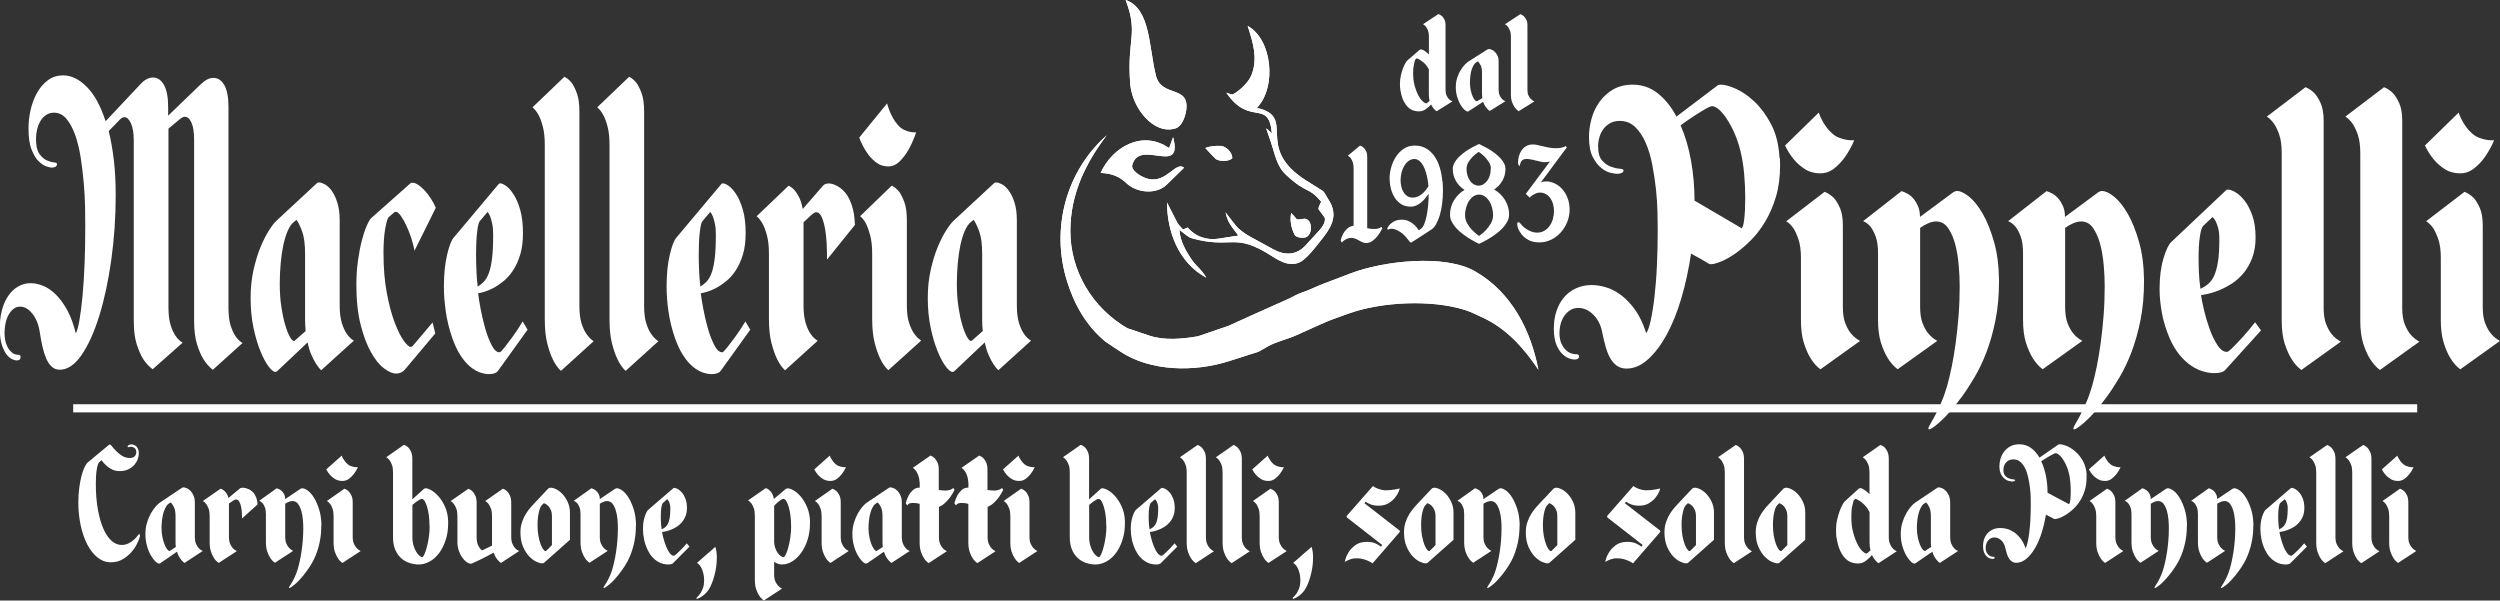
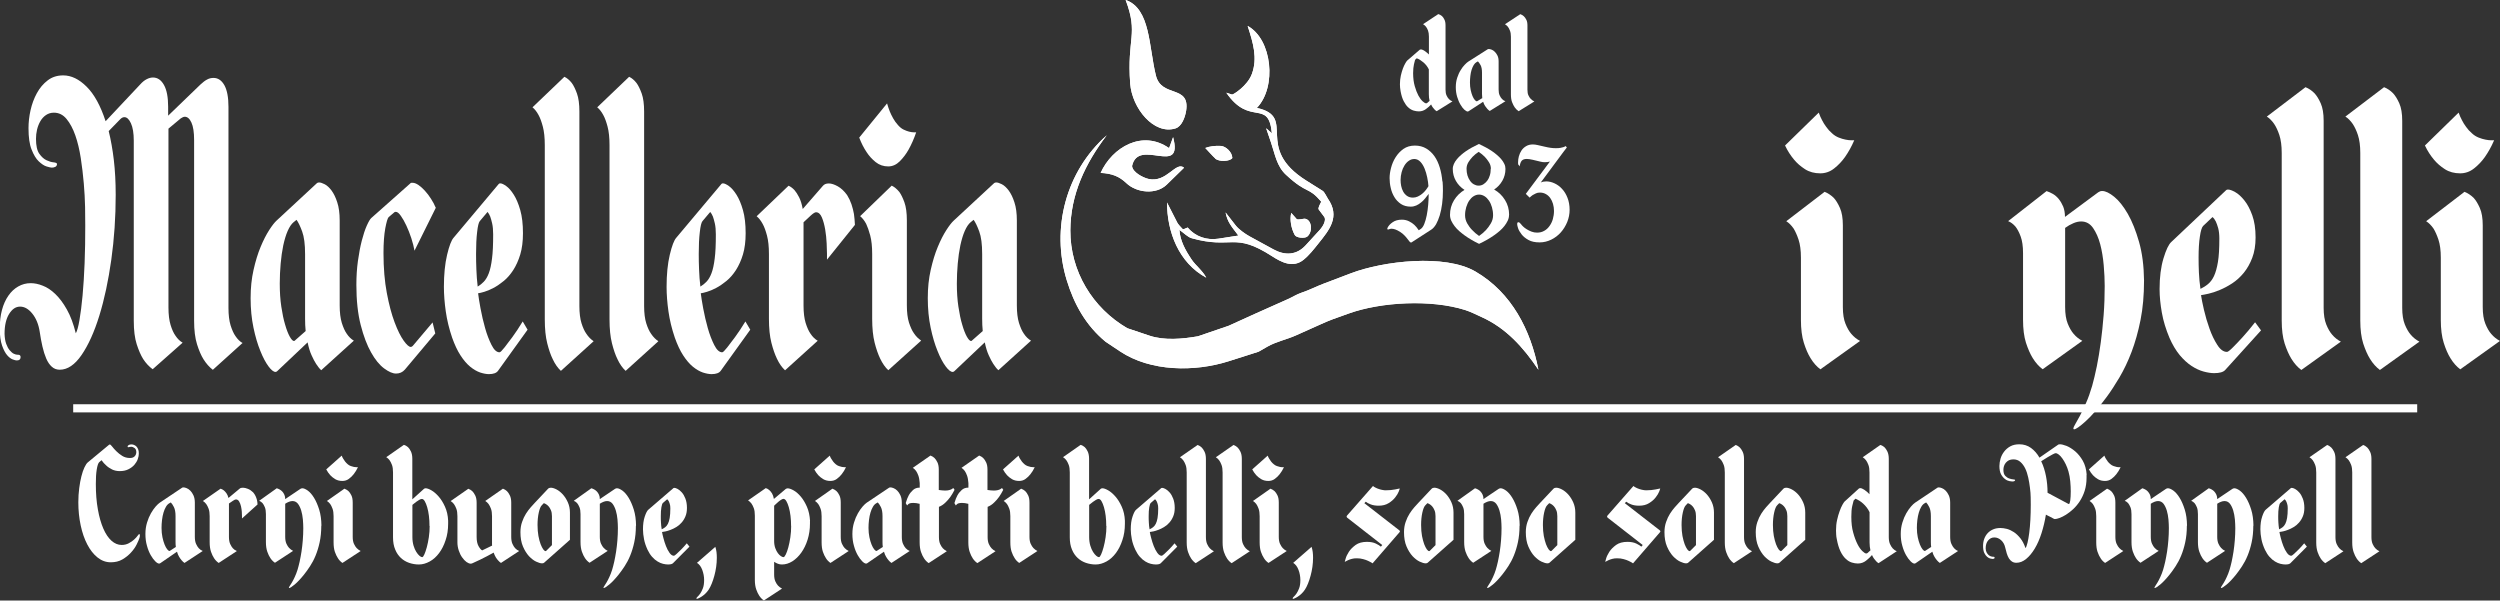
<svg xmlns="http://www.w3.org/2000/svg" id="Livello_1" data-name="Livello 1" viewBox="0 0 307.05 73.76">
  <rect x="0" y="0" width="307.05" height="73.76" fill="#333333" stroke="none" />
  <defs>
    <style> .cls-1 { fill: none; stroke: #fff; stroke-miterlimit: 10; } .cls-2 { fill: #fff; } </style>
  </defs>
  <g>
    <path class="cls-2" d="M29.84,42.08l-3.7,3.34c-.43-.33-.81-.76-1.15-1.3-.29-.46-.55-1.07-.79-1.83-.24-.76-.36-1.73-.36-2.89v-22.21c0-.95-.11-1.66-.33-2.14-.22-.48-.49-.71-.81-.71-.14,0-.31.07-.5.2l-1.51,1.26v21.97c0,.87.09,1.58.26,2.14.17.56.37,1,.6,1.32.25.38.55.67.88.86l-3.68,3.26c-.45-.33-.84-.75-1.17-1.26-.29-.46-.55-1.07-.79-1.81-.24-.75-.36-1.7-.36-2.87v-22.13c0-.92-.12-1.64-.35-2.14-.23-.5-.5-.75-.8-.75-.18,0-.34.08-.5.24l-1.43,1.47c.27,1.09.48,2.27.63,3.55.15,1.28.23,2.7.23,4.28,0,2.74-.18,5.4-.54,7.97-.36,2.57-.85,4.86-1.47,6.87-.62,2.01-1.35,3.62-2.18,4.83-.83,1.21-1.73,1.81-2.68,1.81-.38,0-.71-.12-.98-.37-.27-.24-.5-.58-.68-1-.18-.42-.34-.92-.47-1.49-.13-.57-.24-1.17-.33-1.79-.14-.92-.45-1.67-.91-2.24-.46-.57-.96-.86-1.5-.86s-.97.3-1.35.9c-.37.6-.56,1.41-.56,2.45.02.49.08.9.2,1.22.12.33.26.59.43.79.17.2.34.35.51.43.17.08.33.12.45.12h.07c.21,0,.31.1.31.29,0,.27-.16.41-.48.41-.1,0-.26-.04-.48-.12-.22-.08-.45-.25-.68-.51-.23-.26-.44-.65-.63-1.18s-.29-1.24-.29-2.14c0-.82.09-1.56.27-2.24.18-.68.44-1.26.78-1.75.33-.49.74-.87,1.21-1.14.47-.27.98-.41,1.54-.41.46,0,.96.1,1.48.31.53.2,1.04.54,1.54,1.02.5.48.98,1.11,1.42,1.9.45.79.81,1.77,1.1,2.93.16-.27.31-.82.45-1.63.14-.82.27-1.81.38-3,.11-1.18.19-2.51.25-3.97.06-1.47.08-3,.08-4.61,0-.6,0-1.36-.02-2.28-.02-.92-.07-1.9-.16-2.93-.09-1.03-.21-2.06-.37-3.1-.16-1.03-.38-1.96-.67-2.79-.29-.83-.65-1.5-1.08-2.02-.43-.52-.95-.77-1.55-.77-.37,0-.69.1-.97.29-.28.19-.51.44-.69.75-.18.31-.32.66-.41,1.04-.09.38-.13.76-.13,1.14,0,.84.14,1.45.41,1.83.27.38.57.65.88.79.32.15.61.24.88.26.27.03.41.1.41.2,0,.16-.07.28-.2.35-.14.07-.28.1-.44.1-.11,0-.32-.05-.63-.14-.31-.09-.63-.31-.97-.63s-.63-.81-.88-1.45c-.26-.64-.38-1.51-.38-2.63,0-.71.08-1.44.25-2.2.17-.76.43-1.46.78-2.1.35-.64.79-1.16,1.33-1.57.53-.41,1.17-.61,1.9-.61.99,0,1.95.46,2.88,1.39.93.92,1.71,2.34,2.33,4.24l4.25-4.52c.27-.3.54-.52.81-.65.27-.14.53-.2.76-.2.56,0,1.01.31,1.35.92.34.61.51,1.5.51,2.67v1.1l3.97-3.83c.29-.27.56-.48.81-.61.25-.14.52-.2.79-.2.56,0,1,.3,1.34.9.33.6.5,1.48.5,2.65v24.7c0,.87.09,1.58.26,2.14.18.56.37,1,.6,1.32.25.38.55.67.88.86Z" />
    <path class="cls-2" d="M43.46,41.84l-4.01,3.63c-.21-.19-.41-.45-.62-.77-.18-.27-.36-.62-.56-1.06-.2-.43-.36-.96-.49-1.59l-3.75,3.55c-.06.05-.13.08-.19.08-.24,0-.53-.23-.87-.69-.34-.46-.68-1.09-1-1.9-.33-.8-.61-1.75-.84-2.85-.23-1.1-.35-2.3-.35-3.61s.12-2.41.36-3.48c.24-1.07.53-2.02.87-2.83.34-.82.69-1.5,1.05-2.06.36-.56.66-.94.9-1.16l4.97-4.61c.06-.05.15-.08.26-.08.18,0,.41.08.69.22.29.15.57.41.84.77.27.37.51.85.7,1.45.2.6.3,1.34.3,2.24v10.43c0,.87.09,1.58.26,2.14.18.56.37,1,.6,1.32.25.38.55.67.88.86ZM37.54,40.66c-.05-.49-.07-.99-.07-1.51v-7.95c0-1.2-.12-2.12-.36-2.77-.24-.65-.47-1.13-.69-1.43l-.36.29c-.27.22-.51.58-.73,1.08-.22.5-.39,1.09-.54,1.77-.14.68-.25,1.43-.32,2.24-.07.82-.11,1.63-.11,2.45,0,1.03.06,1.98.19,2.83.13.86.28,1.6.47,2.22.18.63.37,1.11.57,1.47.2.35.37.53.51.53.05,0,.08-.01.1-.04l1.34-1.18Z" />
    <path class="cls-2" d="M53.54,25.49l-2.63,5.3c-.08-.46-.21-.97-.39-1.53-.18-.56-.39-1.07-.61-1.55-.22-.48-.45-.88-.68-1.2-.23-.33-.43-.49-.61-.49-.08,0-.14.01-.17.04l-.72.61c-.13.14-.26.59-.41,1.37-.14.77-.22,1.79-.22,3.04,0,1.85.14,3.48.41,4.91.27,1.43.59,2.63.96,3.61.37.98.74,1.73,1.11,2.24.37.52.66.77.87.77.08,0,.16-.04.24-.12l2.44-2.89.33,1.35-3.73,4.44c-.29.33-.65.49-1.08.49s-.9-.21-1.47-.63c-.57-.42-1.1-1.07-1.6-1.96-.5-.88-.93-2.01-1.28-3.38-.35-1.37-.53-3.01-.53-4.91,0-1.03.06-2.02.19-2.95.13-.94.29-1.77.48-2.51.19-.73.39-1.34.61-1.83s.4-.8.56-.94l4.78-4.24c.03-.05.08-.08.13-.08h.16c.21,0,.44.09.7.26.26.18.53.41.8.71.27.3.53.63.76,1,.24.37.43.73.57,1.08Z" />
    <path class="cls-2" d="M64.8,40.49l-3.63,5.05c-.19.27-.57.41-1.12.41-.32,0-.68-.07-1.08-.2-.4-.14-.8-.37-1.22-.71-.41-.34-.81-.8-1.19-1.39-.38-.58-.72-1.31-1.03-2.18-.37-1.09-.63-2.16-.78-3.22-.15-1.06-.23-2.06-.23-3.02,0-1.52.13-2.83.39-3.93.26-1.1.53-1.8.8-2.1l5.54-6.6c.03-.05.1-.08.19-.08.18,0,.42.11.73.33.31.22.62.57.93,1.06.31.49.58,1.12.8,1.9.22.77.33,1.72.33,2.83,0,1.01-.11,1.87-.33,2.61-.22.73-.51,1.37-.86,1.92-.35.54-.74.99-1.17,1.34-.43.35-.85.64-1.27.86-.41.22-.79.37-1.12.47-.33.1-.59.16-.76.18.05.43.15,1.06.3,1.87.15.81.34,1.62.56,2.4.22.79.49,1.48.79,2.08.3.6.63.9.98.9.1,0,.3-.2.61-.59.31-.39.63-.82.97-1.28.4-.54.82-1.18,1.27-1.92l.6,1.02ZM60.57,28.8c0-.54-.04-.99-.12-1.34-.08-.35-.16-.64-.24-.86-.1-.24-.21-.43-.33-.57l-.96,1.14c-.13.16-.24.61-.32,1.34-.09.73-.13,1.63-.13,2.69,0,.6.01,1.24.04,1.92.02.68.08,1.37.16,2.08.27-.16.53-.37.76-.61s.44-.59.61-1.04c.17-.45.3-1.05.39-1.79.1-.75.14-1.73.14-2.95Z" />
    <path class="cls-2" d="M72.9,41.92l-4.01,3.63c-.38-.35-.72-.83-1-1.43-.26-.52-.48-1.17-.68-1.96-.2-.79-.3-1.77-.3-2.93v-21.4c0-.92-.08-1.68-.24-2.28-.16-.6-.33-1.07-.53-1.43-.22-.41-.47-.72-.74-.94l3.92-3.75c.33.16.64.42.91.77.22.3.43.73.63,1.28.2.56.3,1.3.3,2.22v23.88c0,.87.09,1.58.26,2.12.17.54.37.98.6,1.3.25.38.55.68.88.9Z" />
    <path class="cls-2" d="M80.85,41.92l-4.01,3.63c-.38-.35-.72-.83-1-1.43-.26-.52-.48-1.17-.68-1.96-.2-.79-.3-1.77-.3-2.93v-21.4c0-.92-.08-1.68-.24-2.28-.16-.6-.33-1.07-.53-1.43-.22-.41-.47-.72-.74-.94l3.92-3.75c.33.16.64.42.91.77.22.3.43.73.63,1.28.2.56.3,1.3.3,2.22v23.88c0,.87.09,1.58.26,2.12.17.54.37.98.6,1.3.25.38.55.68.88.9Z" />
    <path class="cls-2" d="M92.15,40.49l-3.63,5.05c-.19.27-.57.41-1.12.41-.32,0-.68-.07-1.08-.2-.4-.14-.8-.37-1.22-.71-.41-.34-.81-.8-1.19-1.39-.38-.58-.72-1.31-1.03-2.18-.37-1.09-.63-2.16-.78-3.22-.15-1.06-.23-2.06-.23-3.02,0-1.52.13-2.83.39-3.93.26-1.1.53-1.8.8-2.1l5.54-6.6c.03-.05.1-.08.19-.08.18,0,.42.11.73.33.31.22.62.57.93,1.06.31.49.58,1.12.8,1.9.22.77.33,1.72.33,2.83,0,1.01-.11,1.87-.33,2.61-.22.73-.51,1.37-.86,1.92-.35.54-.74.99-1.17,1.34-.43.35-.85.64-1.27.86-.41.22-.79.37-1.12.47-.33.1-.59.16-.76.18.05.43.15,1.06.3,1.87.15.81.34,1.62.56,2.4.22.79.49,1.48.79,2.08.3.6.63.9.98.9.1,0,.3-.2.61-.59.31-.39.63-.82.97-1.28.4-.54.82-1.18,1.27-1.92l.6,1.02ZM87.92,28.8c0-.54-.04-.99-.12-1.34-.08-.35-.16-.64-.24-.86-.1-.24-.21-.43-.33-.57l-.96,1.14c-.13.16-.24.61-.32,1.34-.09.73-.13,1.63-.13,2.69,0,.6.01,1.24.04,1.92.02.68.08,1.37.16,2.08.27-.16.53-.37.76-.61s.44-.59.61-1.04c.17-.45.3-1.05.39-1.79.1-.75.14-1.73.14-2.95Z" />
    <path class="cls-2" d="M105.01,27.61l-3.44,4.28v-.73c0-.27-.01-.69-.04-1.26s-.08-1.14-.18-1.71-.23-1.07-.41-1.49c-.18-.42-.41-.63-.72-.63-.13,0-.34.13-.63.39-.29.26-.59.54-.9.84v10.23c0,.87.09,1.58.26,2.14.18.56.37,1,.6,1.32.25.38.55.67.88.86l-4.01,3.63c-.38-.35-.72-.83-1-1.43-.25-.52-.48-1.17-.68-1.96-.2-.79-.3-1.77-.3-2.93v-7.95c0-.92-.08-1.68-.24-2.28-.16-.6-.33-1.07-.53-1.43-.22-.41-.47-.72-.74-.94l3.92-3.75c.25.11.49.29.72.53.19.22.38.51.57.88.19.37.34.85.45,1.45l2.48-2.85c.16-.19.4-.29.72-.29s.68.12,1.1.35c.41.23.8.59,1.15,1.08.22.35.4.73.54,1.14.14.41.23.8.3,1.18.06.43.1.88.12,1.34Z" />
    <path class="cls-2" d="M112.53,16.24c-.27.79-.58,1.49-.93,2.12-.3.54-.67,1.03-1.09,1.45-.42.42-.9.63-1.42.63-.59,0-1.1-.18-1.54-.53-.44-.35-.81-.76-1.11-1.22-.35-.52-.65-1.11-.91-1.79l3.42-4.2c.1.35.21.68.33.98.11.27.25.56.42.86.17.3.36.57.59.82.21.24.43.43.68.55.25.12.48.21.69.26.21.05.4.08.56.08h.31ZM113.13,41.84l-4.03,3.63c-.38-.35-.71-.83-1-1.43-.25-.52-.48-1.17-.68-1.96-.2-.79-.3-1.77-.3-2.93v-7.95c0-.92-.08-1.68-.24-2.28-.16-.6-.33-1.07-.5-1.43-.22-.41-.47-.72-.74-.94l3.88-3.75c.33.16.64.42.93.77.22.3.43.73.63,1.28.2.56.3,1.3.3,2.22v10.43c0,.87.09,1.58.26,2.12.18.54.37.98.6,1.3.25.38.55.68.88.9Z" />
    <path class="cls-2" d="M126.63,41.84l-4.01,3.63c-.21-.19-.41-.45-.62-.77-.18-.27-.36-.62-.56-1.06-.2-.43-.36-.96-.49-1.59l-3.75,3.55c-.06.05-.13.08-.19.08-.24,0-.53-.23-.87-.69-.34-.46-.68-1.09-1-1.9-.33-.8-.61-1.75-.84-2.85-.23-1.1-.35-2.3-.35-3.61s.12-2.41.36-3.48c.24-1.07.53-2.02.87-2.83.34-.82.69-1.5,1.05-2.06.36-.56.66-.94.9-1.16l4.97-4.61c.06-.05.15-.08.26-.08.18,0,.41.08.69.22.29.15.57.41.84.77.27.37.51.85.7,1.45.2.6.3,1.34.3,2.24v10.43c0,.87.09,1.58.26,2.14.18.56.37,1,.6,1.32.25.38.55.67.88.86ZM120.7,40.66c-.05-.49-.07-.99-.07-1.51v-7.95c0-1.2-.12-2.12-.36-2.77-.24-.65-.47-1.13-.69-1.43l-.36.29c-.27.22-.51.58-.73,1.08-.22.5-.39,1.09-.54,1.77-.14.68-.25,1.43-.32,2.24-.07.82-.11,1.63-.11,2.45,0,1.03.06,1.98.19,2.83.13.86.28,1.6.47,2.22.18.63.37,1.11.57,1.47.2.35.37.53.51.53.05,0,.08-.01.1-.04l1.34-1.18Z" />
  </g>
  <g>
-     <path class="cls-2" d="M218.61,19.44c0,.16,0,.31.01.47,0,.16.01.3.01.43,0,1.41-.17,2.69-.51,3.82-.34,1.14-.78,2.16-1.32,3.06-.54.9-1.14,1.68-1.8,2.33-.66.65-1.3,1.2-1.93,1.63-.63.43-1.21.75-1.74.96-.53.21-.93.31-1.2.31-.12,0-.21-.03-.29-.08-.39-.24-.74-.44-1.07-.63-.27-.16-.52-.29-.75-.41-.23-.12-.34-.19-.32-.22-.29,1.96-.69,3.8-1.2,5.53-.51,1.73-1.12,3.22-1.81,4.49-.7,1.27-1.46,2.27-2.3,3.02s-1.71,1.12-2.62,1.12c-.46,0-.86-.12-1.19-.35-.33-.24-.6-.56-.83-.96-.22-.4-.41-.88-.56-1.43-.15-.55-.29-1.12-.41-1.73-.17-.89-.54-1.61-1.1-2.16-.56-.55-1.17-.82-1.83-.82s-1.18.29-1.64.86c-.45.58-.68,1.36-.68,2.35.02.47.1.86.25,1.18s.32.57.52.76c.2.2.41.33.62.41.21.08.4.12.55.12h.09c.25,0,.38.09.38.27,0,.26-.19.39-.58.39-.12,0-.31-.04-.58-.12-.27-.08-.55-.25-.84-.51-.29-.26-.55-.65-.77-1.16-.22-.51-.33-1.2-.33-2.06,0-.76.11-1.46.33-2.12.22-.65.54-1.22.94-1.69s.9-.84,1.48-1.1c.58-.26,1.22-.39,1.91-.39.52,0,1.1.09,1.72.27.63.18,1.25.5,1.87.96.62.46,1.2,1.07,1.74,1.82.54.76.99,1.71,1.36,2.86.19-.26.38-.78.55-1.57.17-.78.33-1.74.46-2.88.13-1.14.24-2.41.3-3.82.07-1.41.1-2.89.1-4.43,0-.57-.01-1.31-.03-2.2-.02-.89-.08-1.83-.19-2.82-.11-.99-.26-1.99-.45-2.98-.19-.99-.46-1.89-.81-2.69-.35-.8-.78-1.44-1.3-1.94-.52-.5-1.15-.74-1.88-.74-.44,0-.84.09-1.17.27-.34.18-.62.43-.84.73-.22.3-.39.63-.49,1-.11.37-.16.73-.16,1.1,0,.81.16,1.4.49,1.76.33.37.69.62,1.07.76.39.14.74.23,1.07.25.33.03.49.09.49.2,0,.16-.08.27-.25.33-.16.07-.34.1-.54.1-.14,0-.39-.04-.77-.12-.38-.08-.76-.27-1.16-.59-.4-.31-.75-.77-1.06-1.37-.31-.6-.46-1.42-.46-2.47,0-.71.1-1.43.3-2.18s.52-1.43.96-2.06c.43-.63.99-1.14,1.67-1.55.68-.4,1.49-.61,2.43-.61,1.18,0,2.22.36,3.11,1.08.9.72,1.66,1.67,2.27,2.84l5.07-3.84c.06-.05.2-.08.43-.08.42,0,1.01.16,1.77.49.75.33,1.52.85,2.29,1.57.77.72,1.46,1.65,2.06,2.78.6,1.14.95,2.52,1.04,4.14ZM213.8,27.99s.04.04.06.04c.15,0,.28-.35.36-1.06.09-.71.13-1.59.13-2.67,0-.91-.04-1.89-.13-2.92-.09-1.03-.25-2.01-.48-2.92-.19-.76-.43-1.46-.72-2.12-.29-.65-.6-1.23-.93-1.73-.33-.5-.65-.88-.97-1.16-.32-.27-.59-.41-.83-.41-.15,0-.44.12-.87.37-.43.25-.86.52-1.3.8-.52.34-1.09.73-1.71,1.18.58,1.33,1.01,2.8,1.29,4.39.28,1.59.42,3.22.42,4.86l5.68,3.33Z" />
    <path class="cls-2" d="M227.73,17.25c-.33.76-.71,1.44-1.13,2.04-.37.52-.81.99-1.32,1.39-.51.41-1.09.61-1.72.61-.71,0-1.34-.17-1.87-.51-.53-.34-.98-.73-1.35-1.18-.42-.5-.79-1.07-1.1-1.73l4.14-4.04c.12.34.25.65.41.94.13.26.3.54.51.82.2.29.44.55.71.78.25.24.53.41.83.53.3.12.58.2.84.25.26.05.49.08.68.08h.38ZM228.46,41.87l-4.88,3.49c-.46-.34-.86-.8-1.21-1.37-.31-.5-.58-1.12-.82-1.88-.24-.76-.36-1.7-.36-2.82v-7.65c0-.89-.1-1.62-.29-2.2-.19-.57-.4-1.03-.61-1.37-.27-.39-.57-.69-.9-.9l4.71-3.61c.4.16.78.41,1.12.74.27.29.52.7.76,1.24.24.54.36,1.25.36,2.14v10.04c0,.84.11,1.52.32,2.04.21.52.45.94.72,1.25.31.37.67.65,1.07.86Z" />
-     <path class="cls-2" d="M245.52,34.46c0,1.78-.14,3.39-.43,4.84-.29,1.45-.66,2.76-1.1,3.92-.44,1.16-.94,2.2-1.48,3.12-.54.91-1.07,1.73-1.59,2.43-.97,1.31-1.82,2.29-2.56,2.96s-1.22,1-1.43,1c-.06,0-.09-.04-.09-.12s.08-.25.23-.51c.15-.26.35-.61.58-1.04.23-.43.48-.95.75-1.57.27-.61.52-1.31.75-2.1.19-.68.38-1.48.57-2.39.18-.91.35-1.9.49-2.96.14-1.06.26-2.18.35-3.35.09-1.18.13-2.37.13-3.57,0-.76-.04-1.6-.12-2.53-.08-.93-.22-1.79-.43-2.59-.21-.8-.51-1.46-.88-2-.38-.54-.86-.8-1.46-.8-.31,0-.63.07-.97.22-.34.14-.67.33-1,.57v9.72c0,.84.11,1.52.32,2.04.21.52.45.94.72,1.25.31.37.67.65,1.07.86l-4.87,3.49c-.46-.34-.87-.8-1.22-1.37-.31-.5-.58-1.12-.83-1.88-.24-.76-.36-1.7-.36-2.82v-8.19c0-.84-.1-1.52-.29-2.04-.19-.52-.41-.93-.64-1.22-.27-.31-.57-.54-.9-.67l4.72-3.69c.25.08.51.2.78.35.27.16.51.37.72.63.21.26.39.57.54.92.14.35.22.78.22,1.27l4.08-3.02c.08-.05.15-.09.23-.12.08-.03.16-.04.26-.04.41,0,.9.24,1.48.71.58.47,1.13,1.17,1.67,2.1.53.93.99,2.08,1.38,3.45.39,1.37.59,2.95.61,4.72Z" />
    <path class="cls-2" d="M263.33,34.46c0,1.78-.14,3.39-.43,4.84-.29,1.45-.66,2.76-1.1,3.92-.44,1.16-.94,2.2-1.48,3.12-.54.91-1.07,1.73-1.59,2.43-.97,1.31-1.82,2.29-2.56,2.96s-1.22,1-1.43,1c-.06,0-.09-.04-.09-.12s.08-.25.23-.51c.15-.26.35-.61.58-1.04.23-.43.48-.95.75-1.57.27-.61.52-1.31.75-2.1.19-.68.38-1.48.57-2.39.18-.91.35-1.9.49-2.96.14-1.06.26-2.18.35-3.35.09-1.18.13-2.37.13-3.57,0-.76-.04-1.6-.12-2.53-.08-.93-.22-1.79-.43-2.59-.21-.8-.51-1.46-.88-2-.38-.54-.86-.8-1.46-.8-.31,0-.63.07-.97.22-.34.14-.67.33-1,.57v9.72c0,.84.11,1.52.32,2.04.21.52.45.94.72,1.25.31.37.67.65,1.07.86l-4.87,3.49c-.46-.34-.87-.8-1.22-1.37-.31-.5-.58-1.12-.83-1.88-.24-.76-.36-1.7-.36-2.82v-8.19c0-.84-.1-1.52-.29-2.04-.19-.52-.41-.93-.64-1.22-.27-.31-.57-.54-.9-.67l4.72-3.69c.25.08.51.2.78.35.27.16.51.37.72.63.21.26.39.57.54.92.14.35.22.78.22,1.27l4.08-3.02c.08-.05.15-.09.23-.12.08-.03.16-.04.26-.04.41,0,.9.24,1.48.71.58.47,1.13,1.17,1.67,2.1.53.93.99,2.08,1.38,3.45.39,1.37.59,2.95.61,4.72Z" />
    <path class="cls-2" d="M277.7,40.58l-4.4,4.86c-.23.26-.69.39-1.36.39-.39,0-.82-.07-1.3-.2-.48-.13-.98-.36-1.48-.69-.5-.33-.98-.77-1.45-1.33-.46-.56-.88-1.26-1.25-2.1-.44-1.05-.76-2.08-.94-3.1-.18-1.02-.28-1.99-.28-2.9,0-1.46.16-2.73.48-3.78.32-1.06.64-1.73.97-2.02l6.72-6.35c.04-.05.12-.08.23-.08.21,0,.51.1.88.31.38.21.75.55,1.13,1.02.38.47.7,1.08.97,1.82.27.75.41,1.65.41,2.73,0,.97-.14,1.8-.41,2.51-.27.71-.62,1.32-1.04,1.84-.43.52-.9.95-1.42,1.29-.52.34-1.03.61-1.54.82-.5.21-.96.36-1.36.45-.41.09-.71.15-.93.18.06.42.18,1.02.36,1.8.18.78.41,1.56.68,2.31.27.76.59,1.43.96,2,.37.58.76.86,1.19.86.12,0,.36-.19.74-.57.38-.38.77-.79,1.17-1.23.48-.52.99-1.14,1.54-1.84l.72.98ZM272.58,29.32c0-.52-.05-.95-.14-1.29-.1-.34-.19-.61-.29-.82-.12-.24-.25-.42-.41-.55l-1.16,1.1c-.15.16-.29.59-.39,1.29-.11.71-.16,1.57-.16,2.59,0,.58.01,1.19.04,1.84.03.65.09,1.32.19,2,.33-.16.64-.35.93-.59.29-.24.54-.57.74-1s.36-1.01.48-1.73c.12-.72.17-1.67.17-2.84Z" />
    <path class="cls-2" d="M287.52,41.95l-4.87,3.49c-.46-.34-.87-.8-1.22-1.37-.31-.5-.58-1.12-.83-1.88-.24-.76-.36-1.7-.36-2.82v-20.58c0-.89-.1-1.62-.29-2.2-.19-.57-.41-1.03-.64-1.37-.27-.39-.57-.69-.9-.9l4.75-3.61c.41.16.77.41,1.1.74.27.29.53.7.77,1.24.24.54.36,1.25.36,2.14v22.98c0,.84.11,1.52.32,2.04.21.52.45.94.72,1.25.31.37.67.65,1.07.86Z" />
    <path class="cls-2" d="M297.17,41.95l-4.87,3.49c-.46-.34-.87-.8-1.22-1.37-.31-.5-.58-1.12-.83-1.88-.24-.76-.36-1.7-.36-2.82v-20.58c0-.89-.1-1.62-.29-2.2-.19-.57-.41-1.03-.64-1.37-.27-.39-.57-.69-.9-.9l4.75-3.61c.41.16.77.41,1.1.74.27.29.53.7.77,1.24.24.54.36,1.25.36,2.14v22.98c0,.84.11,1.52.32,2.04.21.52.45.94.72,1.25.31.37.67.65,1.07.86Z" />
    <path class="cls-2" d="M306.32,17.25c-.33.76-.71,1.44-1.13,2.04-.37.52-.81.99-1.32,1.39-.51.41-1.09.61-1.72.61-.71,0-1.34-.17-1.87-.51-.53-.34-.98-.73-1.35-1.18-.42-.5-.79-1.07-1.1-1.73l4.14-4.04c.12.34.25.65.41.94.13.26.3.54.51.82.2.29.44.55.71.78.25.24.53.41.83.53.3.12.58.2.84.25.26.05.49.08.68.08h.38ZM307.05,41.87l-4.88,3.49c-.46-.34-.86-.8-1.21-1.37-.31-.5-.58-1.12-.82-1.88-.24-.76-.36-1.7-.36-2.82v-7.65c0-.89-.1-1.62-.29-2.2-.19-.57-.4-1.03-.61-1.37-.27-.39-.57-.69-.9-.9l4.71-3.61c.4.16.78.41,1.12.74.27.29.52.7.76,1.24.24.54.36,1.25.36,2.14v10.04c0,.84.11,1.52.32,2.04.21.52.45.94.72,1.25.31.37.67.65,1.07.86Z" />
  </g>
  <line class="cls-1" x1="8.99" y1="50.15" x2="296.88" y2="50.15" />
  <g>
    <path class="cls-2" d="M17.14,66.04c-.07.22-.19.5-.36.84-.17.34-.4.67-.7.99-.29.32-.64.6-1.05.84s-.89.35-1.43.35c-.59,0-1.13-.2-1.62-.59-.49-.39-.91-.93-1.26-1.6s-.62-1.45-.81-2.34-.29-1.84-.29-2.84c0-.61.04-1.19.11-1.74.07-.55.16-1.03.27-1.46s.23-.79.37-1.08c.14-.29.27-.5.4-.61l2.63-2.18s.07-.03.09-.03c.06,0,.16.09.29.26.13.17.3.36.51.57.21.21.45.4.72.57.27.17.59.26.95.26.27,0,.46-.07.59-.22.13-.14.19-.31.19-.51,0-.22-.07-.38-.21-.49-.14-.1-.28-.16-.42-.16-.08,0-.15.01-.21.03-.06.02-.11.03-.15.03-.05,0-.08-.03-.08-.1,0-.04.04-.1.12-.16.08-.06.2-.09.37-.09.09,0,.19.02.29.06.11.04.2.1.3.19.09.09.16.21.22.35.06.15.08.33.08.53s-.04.44-.13.68c-.09.25-.23.48-.42.7-.19.22-.44.4-.74.55-.3.15-.65.22-1.05.22-.35,0-.67-.07-.94-.2-.27-.14-.51-.29-.7-.47-.23-.2-.43-.42-.6-.67l-.29.25c-.12.11-.22.41-.3.9-.08.49-.11,1.08-.11,1.77,0,1.16.08,2.19.25,3.12.16.92.39,1.71.67,2.36.28.65.62,1.15,1,1.49.38.34.8.52,1.25.52.33,0,.62-.07.88-.21.26-.14.48-.29.66-.46.18-.16.32-.32.42-.46.1-.14.17-.21.19-.21.06,0,.09.06.09.18,0,.04,0,.09-.01.13,0,.04-.02.09-.04.15Z" />
    <path class="cls-2" d="M24.89,67.68l-2.23,1.46c-.12-.08-.23-.18-.34-.31-.1-.11-.2-.25-.31-.43-.11-.17-.2-.39-.27-.64l-2.08,1.43s-.07.03-.11.03c-.13,0-.29-.09-.48-.28-.19-.19-.38-.44-.56-.76-.18-.32-.34-.7-.46-1.15-.13-.44-.19-.93-.19-1.45s.07-.97.2-1.4c.13-.43.29-.81.48-1.14.19-.33.38-.6.58-.83.2-.22.36-.38.5-.47l2.76-1.85s.08-.03.15-.03c.1,0,.23.03.38.09.16.06.31.16.46.31.15.15.28.34.39.58.11.24.17.54.17.9v4.2c0,.35.05.64.15.86.1.22.21.4.33.53.14.15.31.27.49.34ZM21.6,67.2c-.03-.2-.04-.4-.04-.61v-3.2c0-.48-.07-.85-.2-1.11s-.26-.45-.38-.57l-.2.11c-.15.09-.29.23-.4.43-.12.2-.22.44-.3.71-.08.27-.14.57-.18.9-.04.33-.06.66-.06.98,0,.42.04.79.11,1.14.07.34.16.64.26.89.1.25.21.45.32.59.11.14.21.21.29.21.03,0,.04,0,.05-.02l.74-.48Z" />
    <path class="cls-2" d="M31.63,61.96l-1.91,1.72v-.29c0-.11,0-.28-.02-.51-.01-.23-.05-.46-.1-.69-.05-.23-.13-.43-.23-.6-.1-.17-.23-.25-.4-.25-.07,0-.19.05-.35.16-.16.1-.33.22-.5.34v4.11c0,.35.05.64.15.86.1.22.21.4.33.53.14.15.31.27.49.34l-2.23,1.46c-.21-.14-.4-.33-.56-.57-.14-.21-.27-.47-.38-.79s-.17-.71-.17-1.18v-3.2c0-.37-.04-.68-.13-.92-.09-.24-.19-.43-.29-.57-.12-.16-.26-.29-.41-.38l2.17-1.51c.14.04.27.11.4.21.11.09.21.2.32.35.11.15.19.34.25.58l1.38-1.15c.09-.08.22-.11.4-.11s.38.05.61.14c.23.09.44.24.64.43.12.14.22.29.3.46.07.16.13.32.17.48.04.17.06.36.07.54Z" />
    <path class="cls-2" d="M39.46,64.58c0,.74-.07,1.42-.2,2.02-.13.61-.3,1.15-.5,1.64-.2.49-.43.92-.68,1.3-.25.38-.49.72-.73,1.02-.44.55-.83.96-1.17,1.24-.34.28-.56.42-.66.42-.03,0-.04-.02-.04-.05s.04-.1.11-.21c.07-.11.16-.25.27-.43s.22-.4.34-.66c.12-.26.24-.55.34-.88.09-.28.17-.62.26-1,.08-.38.16-.79.23-1.24s.12-.91.16-1.4c.04-.49.06-.99.06-1.49,0-.32-.02-.67-.05-1.06-.04-.39-.1-.75-.2-1.08-.1-.33-.23-.61-.4-.84-.17-.22-.4-.34-.67-.34-.14,0-.29.03-.44.09-.15.06-.31.14-.46.24v4.06c0,.35.05.63.15.85.1.22.21.39.33.52.14.15.31.27.49.36l-2.23,1.46c-.21-.14-.4-.33-.56-.57-.14-.21-.27-.47-.38-.79s-.17-.71-.17-1.18v-3.43c0-.35-.04-.63-.13-.85-.09-.22-.19-.39-.29-.51-.12-.13-.26-.22-.41-.28l2.16-1.54c.11.03.23.08.36.15.12.07.23.15.33.26.1.11.18.24.25.39.07.15.1.33.1.53l1.87-1.26s.07-.04.11-.05c.04-.01.08-.02.12-.02.19,0,.41.1.68.29.27.2.52.49.76.88.24.39.45.87.63,1.44.18.57.27,1.23.28,1.97Z" />
    <path class="cls-2" d="M43.96,57.39c-.15.32-.32.6-.52.85-.17.22-.37.41-.6.58-.23.17-.5.25-.79.25-.33,0-.61-.07-.86-.21-.24-.14-.45-.31-.62-.49-.19-.21-.36-.45-.5-.72l1.9-1.69c.05.14.11.27.19.39.06.11.14.22.23.34s.2.23.32.33c.11.1.24.17.38.22.14.05.27.08.38.11.12.02.22.03.31.03h.17ZM44.29,67.68l-2.23,1.46c-.21-.14-.4-.33-.55-.57-.14-.21-.27-.47-.38-.79-.11-.32-.16-.71-.16-1.18v-3.2c0-.37-.04-.68-.13-.92-.09-.24-.18-.43-.28-.57-.12-.16-.26-.29-.41-.38l2.15-1.51c.18.07.36.17.51.31.12.12.24.29.35.52.11.22.16.52.16.89v4.2c0,.35.05.63.15.85.1.22.21.39.33.52.14.15.31.27.49.36Z" />
    <path class="cls-2" d="M55.04,63.99v.33c0,.73-.1,1.41-.31,2.02-.2.62-.47,1.15-.8,1.59-.33.44-.71.79-1.15,1.03s-.88.37-1.33.37c-.42,0-.82-.07-1.2-.2-.38-.13-.72-.33-1.01-.6-.29-.27-.53-.61-.7-1.03-.18-.42-.27-.92-.27-1.5v-7.98c0-.37-.04-.68-.13-.92-.09-.24-.19-.43-.29-.57-.12-.16-.26-.29-.41-.38l2.16-1.51c.19.05.36.15.52.29.12.12.24.29.35.52s.17.53.17.9v4.98l1.43-1.29c.05-.04.12-.07.2-.07.18,0,.41.08.71.25.3.17.59.42.89.76.3.34.56.76.78,1.25.23.5.36,1.07.39,1.73ZM52.75,64.61c0-.44-.02-.85-.07-1.25-.05-.4-.12-.75-.21-1.06-.09-.31-.19-.55-.3-.74-.11-.19-.23-.28-.36-.28-.09,0-.2.04-.33.12-.13.08-.26.17-.38.25-.15.11-.3.23-.45.36v3.95c0,.39.05.74.14,1.05.09.31.21.57.34.78.13.21.27.37.4.48.13.11.24.16.32.16s.17-.11.27-.34c.1-.22.2-.52.3-.88.1-.36.18-.77.25-1.23.07-.46.1-.92.1-1.39Z" />
    <path class="cls-2" d="M63.76,67.68l-2.23,1.46c-.12-.08-.23-.17-.33-.29-.1-.1-.2-.23-.3-.39-.1-.16-.19-.36-.27-.59-.24.14-.51.29-.81.44-.3.15-.58.29-.85.43-.31.15-.63.3-.95.44-.07.03-.14.05-.2.05-.16,0-.33-.07-.52-.2-.19-.14-.36-.32-.53-.56-.17-.23-.31-.51-.42-.84-.11-.32-.17-.66-.17-1.02v-3.2c0-.37-.04-.68-.13-.92-.09-.24-.19-.43-.29-.57-.12-.16-.26-.29-.41-.38l2.17-1.51c.19.07.35.17.5.31.12.12.24.29.35.52.11.22.17.52.17.89v4.2c0,.48.08.85.23,1.12.15.27.3.45.45.53l1.22-.59c0-.05-.01-.1-.01-.15v-3.46c0-.37-.04-.68-.13-.92-.09-.24-.19-.43-.29-.57-.12-.16-.26-.29-.41-.38l2.17-1.51c.19.07.35.17.5.31.12.12.24.29.35.52.11.22.17.52.17.89v4.2c0,.35.05.64.15.86.1.22.21.4.33.53.14.15.31.27.49.34Z" />
    <path class="cls-2" d="M70.02,66.28l-3.2,2.84c-.05.04-.13.07-.24.07-.19,0-.43-.07-.73-.21s-.59-.37-.88-.67c-.28-.31-.53-.7-.74-1.19-.21-.49-.31-1.07-.31-1.76,0-.46.07-.88.2-1.25.13-.38.29-.72.48-1.02.19-.3.39-.56.59-.79.2-.22.37-.41.5-.55l1.62-1.72c.09-.09.2-.13.34-.13.19,0,.43.07.7.21.27.14.53.35.77.61.24.27.45.59.62.97.17.38.26.8.26,1.27v3.33ZM67.79,66.96v-3.57c0-.28-.04-.53-.13-.73-.08-.2-.18-.36-.29-.48-.11-.12-.22-.21-.33-.27-.11-.06-.19-.1-.25-.11l-.25.26c-.15.15-.27.45-.37.9-.1.45-.15.96-.15,1.52,0,.5.04.95.11,1.35.07.4.17.74.27,1.01.11.27.21.48.32.63.11.15.21.22.29.22,0,0,.03-.01.07-.03l.7-.7Z" />
    <path class="cls-2" d="M78.1,64.58c0,.74-.07,1.42-.2,2.02-.13.61-.3,1.15-.5,1.64-.2.49-.43.92-.68,1.3-.25.38-.49.72-.73,1.02-.44.55-.83.96-1.17,1.24-.34.28-.56.42-.66.42-.03,0-.04-.02-.04-.05s.04-.1.11-.21c.07-.11.16-.25.27-.43s.22-.4.34-.66c.12-.26.24-.55.34-.88.09-.28.17-.62.26-1,.08-.38.16-.79.23-1.24s.12-.91.16-1.4c.04-.49.06-.99.06-1.49,0-.32-.02-.67-.05-1.06-.04-.39-.1-.75-.2-1.08-.1-.33-.23-.61-.4-.84-.17-.22-.4-.34-.67-.34-.14,0-.29.03-.44.09-.15.06-.31.14-.46.24v4.06c0,.35.05.63.15.85.1.22.21.39.33.52.14.15.31.27.49.36l-2.23,1.46c-.21-.14-.4-.33-.56-.57-.14-.21-.27-.47-.38-.79s-.17-.71-.17-1.18v-3.43c0-.35-.04-.63-.13-.85-.09-.22-.19-.39-.29-.51-.12-.13-.26-.22-.41-.28l2.16-1.54c.11.03.23.08.36.15.12.07.23.15.33.26.1.11.18.24.25.39.07.15.1.33.1.53l1.87-1.26s.07-.04.11-.05c.04-.01.08-.02.12-.02.19,0,.41.1.68.29.27.2.52.49.76.88.24.39.45.87.63,1.44.18.57.27,1.23.28,1.97Z" />
    <path class="cls-2" d="M84.68,67.14l-2.02,2.03c-.11.11-.31.16-.62.16-.18,0-.38-.03-.6-.08-.22-.05-.45-.15-.68-.29-.23-.14-.45-.32-.66-.56-.21-.23-.4-.53-.57-.88-.2-.44-.35-.87-.43-1.29-.08-.43-.13-.83-.13-1.21,0-.61.07-1.14.22-1.58s.29-.72.44-.84l3.08-2.65s.05-.03.11-.03c.1,0,.23.04.4.13.17.09.34.23.52.43s.32.45.44.76c.12.31.19.69.19,1.14,0,.4-.06.75-.19,1.05-.12.29-.28.55-.48.77-.19.22-.41.4-.65.54-.24.14-.47.26-.7.34-.23.09-.44.15-.62.19-.19.04-.33.06-.42.07.03.17.08.43.17.75.08.33.19.65.31.97.12.32.27.6.44.84.17.24.35.36.54.36.05,0,.17-.08.34-.24s.35-.33.54-.52c.22-.22.46-.48.7-.77l.33.41ZM82.33,62.43c0-.22-.02-.4-.07-.54-.04-.14-.09-.26-.13-.34-.05-.1-.12-.17-.19-.23l-.53.46c-.07.07-.13.25-.18.54-.05.29-.07.66-.07,1.08,0,.24,0,.5.02.77.01.27.04.55.09.84.15-.07.29-.15.42-.25s.25-.24.34-.42c.09-.18.17-.42.22-.72.05-.3.08-.7.08-1.19Z" />
    <path class="cls-2" d="M87.85,67.14c.07.21.12.43.15.66.03.23.04.48.04.73,0,.36-.03.73-.08,1.1-.05.37-.13.73-.22,1.07-.09.34-.2.67-.32.97-.12.3-.25.55-.38.75-.13.2-.28.37-.44.52-.16.15-.31.26-.45.35-.14.09-.27.15-.37.2-.11.04-.17.07-.2.07s-.04-.03-.04-.08.05-.13.15-.21c.1-.09.2-.21.32-.38.11-.16.22-.38.32-.64.1-.26.15-.6.15-1.02,0-.21-.02-.42-.06-.63-.04-.21-.1-.42-.17-.61-.07-.19-.16-.36-.27-.51-.11-.15-.24-.26-.38-.35l2.27-1.98Z" />
    <path class="cls-2" d="M99.48,63.99v.33c0,.7-.1,1.35-.29,1.96-.19.61-.45,1.14-.77,1.59s-.69.81-1.1,1.07c-.42.26-.84.39-1.29.39-.17,0-.33-.03-.49-.09-.16-.06-.31-.14-.46-.24v1.56c0,.35.05.63.15.85.1.22.21.39.33.52.14.15.31.27.49.36l-2.23,1.46c-.21-.14-.4-.33-.56-.57-.14-.21-.27-.47-.38-.79-.11-.32-.17-.71-.17-1.18v-7.88c0-.37-.04-.68-.13-.92-.09-.24-.19-.43-.29-.57-.12-.16-.26-.29-.41-.38l2.17-1.51c.16.04.31.13.44.25.11.1.23.23.33.4s.18.4.23.68l1.46-1.23s.12-.07.24-.07c.19,0,.44.09.74.26.3.17.59.43.87.76.28.33.53.75.75,1.25.22.5.34,1.07.38,1.73ZM97.16,64.61c0-.43-.02-.84-.07-1.25-.05-.4-.12-.76-.21-1.07-.09-.31-.19-.55-.3-.74-.11-.19-.23-.28-.36-.28-.07,0-.16.04-.28.11-.12.07-.23.16-.34.25-.12.1-.22.19-.32.29-.1.09-.16.16-.2.19v4.34c0,.33.05.62.14.87.09.25.2.46.32.62.12.16.25.29.38.37.13.08.23.12.31.12s.17-.11.28-.33c.11-.22.21-.51.31-.87.1-.36.18-.77.25-1.23.07-.46.1-.93.1-1.41Z" />
    <path class="cls-2" d="M103.9,57.39c-.15.32-.32.6-.52.85-.17.22-.37.41-.6.58-.23.17-.5.25-.79.25-.33,0-.61-.07-.86-.21-.24-.14-.45-.31-.62-.49-.19-.21-.36-.45-.5-.72l1.9-1.69c.05.14.11.27.19.39.06.11.14.22.23.34s.2.23.32.33c.11.1.24.17.38.22.14.05.27.08.38.11.12.02.22.03.31.03h.17ZM104.23,67.68l-2.23,1.46c-.21-.14-.4-.33-.55-.57-.14-.21-.27-.47-.38-.79-.11-.32-.16-.71-.16-1.18v-3.2c0-.37-.04-.68-.13-.92-.09-.24-.18-.43-.28-.57-.12-.16-.26-.29-.41-.38l2.15-1.51c.18.07.36.17.51.31.12.12.24.29.35.52.11.22.16.52.16.89v4.2c0,.35.05.63.15.85.1.22.21.39.33.52.14.15.31.27.49.36Z" />
    <path class="cls-2" d="M111.72,67.68l-2.23,1.46c-.12-.08-.23-.18-.34-.31-.1-.11-.2-.25-.31-.43-.11-.17-.2-.39-.27-.64l-2.08,1.43s-.07.03-.11.03c-.13,0-.29-.09-.48-.28-.19-.19-.38-.44-.56-.76-.18-.32-.34-.7-.46-1.15-.13-.44-.19-.93-.19-1.45s.07-.97.2-1.4c.13-.43.29-.81.48-1.14.19-.33.38-.6.58-.83.2-.22.36-.38.5-.47l2.76-1.85s.08-.03.15-.03c.1,0,.23.03.38.09.16.06.31.16.46.31.15.15.28.34.39.58.11.24.17.54.17.9v4.2c0,.35.05.64.15.86.1.22.21.4.33.53.14.15.31.27.49.34ZM108.43,67.2c-.03-.2-.04-.4-.04-.61v-3.2c0-.48-.07-.85-.2-1.11s-.26-.45-.38-.57l-.2.11c-.15.09-.29.23-.4.43-.12.2-.22.44-.3.71-.08.27-.14.57-.18.9-.04.33-.06.66-.06.98,0,.42.04.79.11,1.14.07.34.16.64.26.89.1.25.21.45.32.59.11.14.21.21.29.21.03,0,.04,0,.05-.02l.74-.48Z" />
    <path class="cls-2" d="M117.25,60.14c-.18.35-.35.64-.52.88-.17.24-.37.47-.61.7-.24.24-.5.41-.8.53v3.72c0,.35.05.63.15.85.1.22.21.39.33.52.14.15.31.27.49.36l-2.23,1.46c-.21-.14-.4-.33-.56-.57-.14-.21-.27-.47-.38-.79s-.17-.71-.17-1.18v-4.74c-.3-.08-.56-.11-.77-.11-.31,0-.52.05-.62.15-.1.1-.15.15-.15.16l-.17-.29c.11-.39.24-.71.37-.95s.31-.46.53-.66c.22-.2.49-.29.82-.29v-.56c-.03-.37-.08-.68-.17-.92-.09-.24-.18-.43-.28-.57-.12-.16-.25-.29-.4-.38l2.17-1.51c.19.07.35.17.5.31.12.12.24.29.35.52.11.22.17.52.17.89v2.51c.15.02.29.04.42.05.13.01.25.02.36.02.19,0,.34-.02.47-.05.13-.03.23-.07.31-.11.08-.04.15-.09.23-.15l.13.2Z" />
    <path class="cls-2" d="M123.23,60.14c-.18.35-.35.64-.52.88-.17.24-.37.47-.61.7-.24.24-.5.41-.8.53v3.72c0,.35.05.63.15.85.1.22.21.39.33.52.14.15.31.27.49.36l-2.23,1.46c-.21-.14-.4-.33-.56-.57-.14-.21-.27-.47-.38-.79s-.17-.71-.17-1.18v-4.74c-.3-.08-.56-.11-.77-.11-.31,0-.52.05-.62.15-.1.1-.15.15-.15.16l-.17-.29c.11-.39.24-.71.37-.95s.31-.46.53-.66c.22-.2.49-.29.82-.29v-.56c-.03-.37-.08-.68-.17-.92-.09-.24-.18-.43-.28-.57-.12-.16-.25-.29-.4-.38l2.17-1.51c.19.07.35.17.5.31.12.12.24.29.35.52.11.22.17.52.17.89v2.51c.15.02.29.04.42.05.13.01.25.02.36.02.19,0,.34-.02.47-.05.13-.03.23-.07.31-.11.08-.04.15-.09.23-.15l.13.2Z" />
    <path class="cls-2" d="M127.08,57.39c-.15.32-.32.6-.52.85-.17.22-.37.41-.6.58-.23.17-.5.25-.79.25-.33,0-.61-.07-.86-.21-.24-.14-.45-.31-.62-.49-.19-.21-.36-.45-.5-.72l1.9-1.69c.05.14.11.27.19.39.06.11.14.22.23.34s.2.23.32.33c.11.1.24.17.38.22.14.05.27.08.38.11.12.02.22.03.31.03h.17ZM127.41,67.68l-2.23,1.46c-.21-.14-.4-.33-.55-.57-.14-.21-.27-.47-.38-.79-.11-.32-.16-.71-.16-1.18v-3.2c0-.37-.04-.68-.13-.92-.09-.24-.18-.43-.28-.57-.12-.16-.26-.29-.41-.38l2.15-1.51c.18.07.36.17.51.31.12.12.24.29.35.52.11.22.16.52.16.89v4.2c0,.35.05.63.15.85.1.22.21.39.33.52.14.15.31.27.49.36Z" />
    <path class="cls-2" d="M138.16,63.99v.33c0,.73-.1,1.41-.31,2.02-.2.62-.47,1.15-.8,1.59-.33.44-.71.79-1.15,1.03s-.88.37-1.33.37c-.42,0-.82-.07-1.2-.2-.38-.13-.72-.33-1.01-.6-.29-.27-.53-.61-.7-1.03-.18-.42-.27-.92-.27-1.5v-7.98c0-.37-.04-.68-.13-.92-.09-.24-.19-.43-.29-.57-.12-.16-.26-.29-.41-.38l2.16-1.51c.19.05.36.15.52.29.12.12.24.29.35.52s.17.53.17.9v4.98l1.43-1.29c.05-.04.12-.07.2-.07.18,0,.41.08.71.25.3.17.59.42.89.76.3.34.56.76.78,1.25.23.5.36,1.07.39,1.73ZM135.87,64.61c0-.44-.02-.85-.07-1.25-.05-.4-.12-.75-.21-1.06-.09-.31-.19-.55-.3-.74-.11-.19-.23-.28-.36-.28-.09,0-.2.04-.33.12-.13.08-.26.17-.38.25-.15.11-.3.23-.45.36v3.95c0,.39.05.74.14,1.05.09.31.21.57.34.78.13.21.27.37.4.48.13.11.24.16.32.16s.17-.11.27-.34c.1-.22.2-.52.3-.88.1-.36.18-.77.25-1.23.07-.46.1-.92.1-1.39Z" />
    <path class="cls-2" d="M144.59,67.14l-2.02,2.03c-.11.11-.31.16-.62.16-.18,0-.38-.03-.6-.08-.22-.05-.45-.15-.68-.29-.23-.14-.45-.32-.66-.56-.21-.23-.4-.53-.57-.88-.2-.44-.35-.87-.43-1.29-.08-.43-.13-.83-.13-1.21,0-.61.07-1.14.22-1.58s.29-.72.44-.84l3.08-2.65s.05-.03.11-.03c.1,0,.23.04.4.13.17.09.34.23.52.43s.32.45.44.76c.12.31.19.69.19,1.14,0,.4-.06.75-.19,1.05-.12.29-.28.55-.48.77-.19.22-.41.4-.65.54-.24.14-.47.26-.7.34-.23.09-.44.15-.62.19-.19.04-.33.06-.42.07.03.17.08.43.17.75.08.33.19.65.31.97.12.32.27.6.44.84.17.24.35.36.54.36.05,0,.17-.08.34-.24s.35-.33.54-.52c.22-.22.46-.48.7-.77l.33.41ZM142.25,62.43c0-.22-.02-.4-.07-.54-.04-.14-.09-.26-.13-.34-.05-.1-.12-.17-.19-.23l-.53.46c-.07.07-.13.25-.18.54-.05.29-.07.66-.07,1.08,0,.24,0,.5.02.77.01.27.04.55.09.84.15-.07.29-.15.42-.25s.25-.24.34-.42c.09-.18.17-.42.22-.72.05-.3.08-.7.08-1.19Z" />
    <path class="cls-2" d="M149.09,67.71l-2.23,1.46c-.21-.14-.4-.33-.56-.57-.14-.21-.27-.47-.38-.79-.11-.32-.17-.71-.17-1.18v-8.6c0-.37-.04-.68-.13-.92-.09-.24-.19-.43-.29-.57-.12-.16-.26-.29-.41-.38l2.17-1.51c.19.07.35.17.5.31.12.12.24.29.35.52.11.22.17.52.17.89v9.6c0,.35.05.63.15.85.1.22.21.39.33.52.14.15.31.27.49.36Z" />
    <path class="cls-2" d="M153.5,67.71l-2.23,1.46c-.21-.14-.4-.33-.56-.57-.14-.21-.27-.47-.38-.79-.11-.32-.17-.71-.17-1.18v-8.6c0-.37-.04-.68-.13-.92-.09-.24-.19-.43-.29-.57-.12-.16-.26-.29-.41-.38l2.17-1.51c.19.07.35.17.5.31.12.12.24.29.35.52.11.22.17.52.17.89v9.6c0,.35.05.63.15.85.1.22.21.39.33.52.14.15.31.27.49.36Z" />
    <path class="cls-2" d="M157.69,57.39c-.15.32-.32.6-.52.85-.17.22-.37.41-.6.58-.23.17-.5.25-.79.25-.33,0-.61-.07-.86-.21-.24-.14-.45-.31-.62-.49-.19-.21-.36-.45-.5-.72l1.9-1.69c.05.14.11.27.19.39.06.11.14.22.23.34s.2.23.33.33c.11.1.24.17.38.22.14.05.27.08.38.11s.22.03.31.03h.17ZM158.03,67.68l-2.23,1.46c-.21-.14-.4-.33-.55-.57-.14-.21-.27-.47-.38-.79-.11-.32-.16-.71-.16-1.18v-3.2c0-.37-.04-.68-.13-.92-.09-.24-.18-.43-.28-.57-.12-.16-.26-.29-.41-.38l2.15-1.51c.18.07.36.17.51.31.12.12.24.29.35.52.11.22.16.52.16.89v4.2c0,.35.05.63.15.85.1.22.21.39.33.52.14.15.3.27.49.36Z" />
    <path class="cls-2" d="M161.08,67.14c.07.21.12.43.15.66s.04.48.04.73c0,.36-.03.73-.08,1.1-.05.37-.13.73-.22,1.07-.09.34-.2.67-.32.97-.12.3-.25.55-.38.75-.13.2-.28.37-.44.52-.16.15-.31.26-.45.35-.14.09-.26.15-.37.2-.11.04-.17.07-.2.07s-.04-.03-.04-.08.05-.13.15-.21c.1-.09.2-.21.32-.38.11-.16.22-.38.32-.64s.15-.6.15-1.02c0-.21-.02-.42-.06-.63-.04-.21-.09-.42-.17-.61-.07-.19-.16-.36-.27-.51s-.24-.26-.38-.35l2.27-1.98Z" />
    <path class="cls-2" d="M171.92,60.02s-.04.14-.13.36c-.09.22-.23.46-.43.71-.2.26-.46.49-.8.7-.33.21-.74.32-1.23.32-.37,0-.7-.05-.98-.16-.28-.11-.49-.22-.61-.33l-.17.18,4.3,3.34s.07.07.07.11c0,.05-.03.1-.08.15l-3.28,3.79c-.19-.12-.36-.22-.54-.3-.17-.08-.38-.16-.62-.22-.24-.07-.5-.1-.8-.1-.21,0-.41.02-.59.07-.18.05-.33.1-.46.16-.16.07-.3.14-.41.21,0-.01.04-.14.11-.4.07-.26.21-.54.4-.84.2-.31.48-.58.83-.84.35-.25.82-.38,1.39-.38.43,0,.8.07,1.09.21.29.14.5.27.62.38l.17-.2-4.31-3.36s-.07-.08-.07-.13.02-.1.07-.15l3.17-3.61c.09.08.2.15.33.21.13.07.27.12.42.17.15.05.3.09.44.11.15.03.28.04.39.04.2,0,.41-.01.61-.03s.38-.05.54-.08c.19-.03.36-.07.53-.11Z" />
    <path class="cls-2" d="M178.54,66.28l-3.2,2.84c-.05.04-.13.07-.24.07-.19,0-.43-.07-.73-.21-.3-.14-.59-.37-.88-.67-.28-.31-.53-.7-.74-1.19-.21-.49-.31-1.07-.31-1.76,0-.46.07-.88.2-1.25.13-.38.29-.72.48-1.02.19-.3.39-.56.59-.79.2-.22.37-.41.5-.55l1.62-1.72c.09-.09.2-.13.34-.13.19,0,.43.07.7.21s.53.35.77.61c.24.27.45.59.62.97s.26.8.26,1.27v3.33ZM176.31,66.96v-3.57c0-.28-.04-.53-.13-.73-.08-.2-.18-.36-.29-.48-.11-.12-.22-.21-.33-.27-.11-.06-.19-.1-.25-.11l-.25.26c-.15.15-.27.45-.37.9-.1.45-.15.96-.15,1.52,0,.5.04.95.11,1.35.08.4.17.74.27,1.01.11.27.21.48.32.63.11.15.21.22.29.22,0,0,.03-.01.07-.03l.7-.7Z" />
    <path class="cls-2" d="M186.63,64.58c0,.74-.07,1.42-.2,2.02-.13.61-.3,1.15-.5,1.64-.2.49-.43.92-.68,1.3-.25.38-.49.72-.73,1.02-.44.55-.83.96-1.17,1.24-.34.28-.56.42-.66.42-.03,0-.04-.02-.04-.05s.04-.1.11-.21c.07-.11.16-.25.27-.43s.22-.4.34-.66c.12-.26.24-.55.34-.88.09-.28.17-.62.26-1,.08-.38.16-.79.23-1.24s.12-.91.16-1.4c.04-.49.06-.99.06-1.49,0-.32-.02-.67-.05-1.06-.04-.39-.1-.75-.2-1.08-.1-.33-.23-.61-.4-.84-.17-.22-.4-.34-.67-.34-.14,0-.29.03-.44.09-.15.06-.31.14-.46.24v4.06c0,.35.05.63.15.85.1.22.21.39.33.52.14.15.3.27.49.36l-2.23,1.46c-.21-.14-.4-.33-.56-.57-.14-.21-.27-.47-.38-.79-.11-.32-.17-.71-.17-1.18v-3.43c0-.35-.04-.63-.13-.85-.09-.22-.19-.39-.29-.51-.12-.13-.26-.22-.41-.28l2.16-1.54c.12.03.23.08.36.15s.23.15.33.26c.1.11.18.24.25.39.07.15.1.33.1.53l1.87-1.26s.07-.04.11-.05c.04-.01.07-.02.12-.02.19,0,.41.1.68.29.27.2.52.49.76.88.24.39.45.87.63,1.44.18.57.27,1.23.28,1.97Z" />
    <path class="cls-2" d="M193.5,66.28l-3.2,2.84c-.05.04-.13.07-.24.07-.19,0-.43-.07-.73-.21-.3-.14-.59-.37-.88-.67-.28-.31-.53-.7-.74-1.19-.21-.49-.31-1.07-.31-1.76,0-.46.07-.88.2-1.25.13-.38.29-.72.48-1.02.19-.3.39-.56.59-.79.2-.22.37-.41.5-.55l1.62-1.72c.09-.09.2-.13.34-.13.19,0,.43.07.7.21s.53.35.77.61c.24.27.45.59.62.97s.26.8.26,1.27v3.33ZM191.27,66.96v-3.57c0-.28-.04-.53-.13-.73-.08-.2-.18-.36-.29-.48-.11-.12-.22-.21-.33-.27-.11-.06-.19-.1-.25-.11l-.25.26c-.15.15-.27.45-.37.9-.1.45-.15.96-.15,1.52,0,.5.04.95.11,1.35.08.4.17.74.27,1.01.11.27.21.48.32.63.11.15.21.22.29.22,0,0,.03-.01.07-.03l.7-.7Z" />
    <path class="cls-2" d="M203.91,60.02s-.04.14-.13.36c-.09.22-.23.46-.43.71-.2.26-.46.49-.8.7-.33.21-.74.32-1.23.32-.37,0-.7-.05-.98-.16-.28-.11-.49-.22-.61-.33l-.17.18,4.3,3.34s.07.07.07.11c0,.05-.03.1-.08.15l-3.28,3.79c-.19-.12-.36-.22-.54-.3-.17-.08-.38-.16-.62-.22-.24-.07-.5-.1-.8-.1-.21,0-.41.02-.59.07-.18.05-.33.1-.46.16-.16.07-.3.14-.41.21,0-.01.04-.14.11-.4.07-.26.21-.54.4-.84.2-.31.48-.58.83-.84.35-.25.82-.38,1.39-.38.43,0,.8.07,1.09.21.29.14.5.27.62.38l.17-.2-4.31-3.36s-.07-.08-.07-.13.02-.1.07-.15l3.17-3.61c.09.08.2.15.33.21.13.07.27.12.42.17.15.05.3.09.44.11.15.03.28.04.39.04.2,0,.41-.01.61-.03s.38-.05.54-.08c.19-.03.36-.07.53-.11Z" />
    <path class="cls-2" d="M210.53,66.28l-3.2,2.84c-.05.04-.13.07-.24.07-.19,0-.43-.07-.73-.21-.3-.14-.59-.37-.88-.67-.28-.31-.53-.7-.74-1.19-.21-.49-.31-1.07-.31-1.76,0-.46.07-.88.2-1.25.13-.38.29-.72.48-1.02.19-.3.39-.56.59-.79.2-.22.37-.41.5-.55l1.62-1.72c.09-.09.2-.13.34-.13.19,0,.43.07.7.21s.53.35.77.61c.24.27.45.59.62.97s.26.8.26,1.27v3.33ZM208.3,66.96v-3.57c0-.28-.04-.53-.13-.73-.08-.2-.18-.36-.29-.48-.11-.12-.22-.21-.33-.27-.11-.06-.19-.1-.25-.11l-.25.26c-.15.15-.27.45-.37.9-.1.45-.15.96-.15,1.52,0,.5.04.95.11,1.35.08.4.17.74.27,1.01.11.27.21.48.32.63.11.15.21.22.29.22,0,0,.03-.01.07-.03l.7-.7Z" />
    <path class="cls-2" d="M215.18,67.71l-2.23,1.46c-.21-.14-.4-.33-.56-.57-.14-.21-.27-.47-.38-.79s-.17-.71-.17-1.18v-8.6c0-.37-.04-.68-.13-.92-.09-.24-.19-.43-.29-.57-.12-.16-.26-.29-.41-.38l2.17-1.51c.19.07.35.17.5.31.12.12.24.29.35.52.11.22.17.52.17.89v9.6c0,.35.05.63.15.85.1.22.21.39.33.52.14.15.3.27.49.36Z" />
    <path class="cls-2" d="M221.74,66.28l-3.2,2.84c-.05.04-.13.07-.24.07-.19,0-.43-.07-.73-.21-.3-.14-.59-.37-.88-.67-.28-.31-.53-.7-.74-1.19-.21-.49-.31-1.07-.31-1.76,0-.46.07-.88.2-1.25.13-.38.29-.72.48-1.02.19-.3.39-.56.59-.79.2-.22.37-.41.5-.55l1.62-1.72c.09-.09.2-.13.34-.13.19,0,.43.07.7.21s.53.35.77.61c.24.27.45.59.62.97s.26.8.26,1.27v3.33ZM219.52,66.96v-3.57c0-.28-.04-.53-.13-.73-.08-.2-.18-.36-.29-.48-.11-.12-.22-.21-.33-.27-.11-.06-.19-.1-.25-.11l-.25.26c-.15.15-.27.45-.37.9-.1.45-.15.96-.15,1.52,0,.5.04.95.11,1.35.08.4.17.74.27,1.01.11.27.21.48.32.63.11.15.21.22.29.22,0,0,.03-.01.07-.03l.7-.7Z" />
    <path class="cls-2" d="M232.95,67.71l-2.23,1.46c-.09-.05-.18-.13-.28-.23-.08-.09-.17-.19-.26-.31-.09-.12-.18-.27-.26-.46-.2.24-.45.47-.74.7-.29.22-.62.34-.99.34-.24,0-.49-.04-.75-.12-.26-.08-.51-.23-.75-.46-.24-.22-.46-.53-.65-.93-.19-.39-.34-.9-.45-1.51-.04-.17-.06-.35-.07-.52-.01-.17-.02-.34-.02-.51,0-.46.04-.89.13-1.29.09-.4.19-.76.31-1.08.11-.32.23-.58.34-.78.11-.2.2-.33.25-.39l1.78-1.62s.09-.05.16-.05c.14,0,.32.08.54.23.22.15.42.33.6.52v-2.67c0-.37-.04-.68-.13-.92-.09-.24-.19-.43-.29-.57-.12-.16-.26-.29-.41-.38l2.16-1.51c.19.05.36.15.52.29.12.12.24.29.35.52s.17.53.17.9v9.6c0,.35.05.64.15.86.1.22.21.4.33.53.14.15.3.27.49.34ZM229.73,67.61c-.07-.29-.11-.62-.11-.98v-3.72c-.1-.21-.21-.4-.35-.58s-.28-.34-.44-.48c-.15-.14-.31-.26-.48-.36-.16-.1-.32-.18-.46-.24l-.23.23c-.04.11-.09.34-.17.68-.08.34-.11.78-.11,1.32,0,.73.07,1.38.23,1.93.15.56.33,1.03.52,1.41s.4.67.61.87c.21.2.36.29.47.29.05,0,.1-.02.15-.05l.36-.33Z" />
    <path class="cls-2" d="M240.48,67.68l-2.23,1.46c-.12-.08-.23-.18-.34-.31-.1-.11-.2-.25-.31-.43-.11-.17-.2-.39-.27-.64l-2.08,1.43s-.07.03-.11.03c-.13,0-.29-.09-.48-.28s-.38-.44-.56-.76c-.18-.32-.34-.7-.46-1.15-.13-.44-.19-.93-.19-1.45s.07-.97.2-1.4c.13-.43.29-.81.48-1.14s.38-.6.58-.83c.2-.22.36-.38.5-.47l2.76-1.85s.08-.03.15-.03c.1,0,.23.03.38.09.16.06.31.16.46.31.15.15.28.34.39.58.11.24.17.54.17.9v4.2c0,.35.05.64.15.86.1.22.21.4.33.53.14.15.3.27.49.34ZM237.19,67.2c-.03-.2-.04-.4-.04-.61v-3.2c0-.48-.07-.85-.2-1.11-.13-.26-.26-.45-.38-.57l-.2.11c-.15.09-.29.23-.4.43-.12.2-.22.44-.3.71s-.14.57-.18.9c-.04.33-.06.66-.06.98,0,.42.04.79.11,1.14.07.34.16.64.26.89.1.25.21.45.32.59.11.14.21.21.29.21.03,0,.04,0,.05-.02l.74-.48Z" />
    <path class="cls-2" d="M256.27,58.3c0,.07,0,.13,0,.2,0,.07,0,.13,0,.18,0,.59-.08,1.12-.23,1.6-.15.48-.36.9-.6,1.28-.25.38-.52.7-.82.98-.3.27-.59.5-.88.68-.29.18-.55.31-.8.4-.24.09-.43.13-.55.13-.05,0-.1-.01-.13-.03-.18-.1-.34-.19-.49-.26-.12-.07-.24-.12-.34-.17-.11-.05-.15-.08-.15-.09-.13.82-.32,1.59-.55,2.31-.23.72-.51,1.35-.83,1.88-.32.53-.67.95-1.05,1.26-.38.31-.78.47-1.2.47-.21,0-.39-.05-.54-.15-.15-.1-.28-.23-.38-.4-.1-.17-.19-.37-.26-.6-.07-.23-.13-.47-.19-.72-.08-.37-.25-.67-.5-.9-.26-.23-.53-.34-.84-.34s-.54.12-.75.36c-.21.24-.31.57-.31.98,0,.2.05.36.11.49.07.13.15.24.24.32s.19.14.29.17.18.05.25.05h.04c.12,0,.17.04.17.11,0,.11-.09.16-.27.16-.05,0-.14-.02-.27-.05-.12-.03-.25-.1-.38-.21-.13-.11-.25-.27-.35-.48s-.15-.5-.15-.86c0-.32.05-.61.15-.88s.25-.51.43-.7.41-.35.68-.46c.26-.11.56-.16.88-.16.24,0,.5.04.79.11.29.08.57.21.86.4s.55.45.8.76c.25.32.46.72.62,1.2.09-.11.17-.33.25-.66.08-.33.15-.73.21-1.2s.11-1.01.14-1.6c.03-.59.05-1.21.05-1.85,0-.24,0-.55-.01-.92,0-.37-.04-.76-.09-1.18-.05-.42-.12-.83-.21-1.25-.09-.41-.21-.79-.37-1.12-.16-.33-.36-.6-.6-.81-.24-.21-.53-.31-.86-.31-.2,0-.38.04-.54.11-.15.08-.28.18-.38.3s-.18.26-.23.42c-.05.15-.07.31-.07.46,0,.34.08.58.23.74.15.15.31.26.49.32.18.06.34.1.49.11.15.01.23.04.23.08,0,.07-.04.11-.11.14-.08.03-.16.04-.25.04-.06,0-.18-.02-.35-.05s-.35-.11-.53-.25c-.18-.13-.34-.32-.48-.57-.14-.25-.21-.6-.21-1.03,0-.29.05-.6.14-.91.09-.31.24-.6.44-.86.2-.26.45-.48.76-.65s.68-.25,1.11-.25c.54,0,1.01.15,1.43.45.41.3.76.7,1.04,1.19l2.32-1.61s.09-.03.2-.03c.19,0,.46.07.81.2.34.14.69.36,1.05.66.35.3.67.69.94,1.16s.43,1.05.48,1.73ZM254.07,61.88s.02.02.03.02c.07,0,.13-.15.17-.44.04-.29.06-.67.06-1.11,0-.38-.02-.79-.06-1.22-.04-.43-.11-.84-.22-1.22-.09-.32-.2-.61-.33-.88-.13-.27-.27-.51-.42-.72-.15-.21-.3-.37-.44-.48-.15-.11-.27-.17-.38-.17-.07,0-.2.05-.4.16-.19.1-.39.22-.6.34-.24.14-.5.31-.78.49.27.56.46,1.17.59,1.84.13.67.19,1.34.19,2.03l2.6,1.39Z" />
    <path class="cls-2" d="M260.45,57.39c-.15.32-.32.6-.52.85-.17.22-.37.41-.6.58-.23.17-.5.25-.79.25-.33,0-.61-.07-.86-.21-.24-.14-.45-.31-.62-.49-.19-.21-.36-.45-.5-.72l1.9-1.69c.05.14.11.27.19.39.06.11.14.22.23.34s.2.23.33.33c.11.1.24.17.38.22.14.05.27.08.38.11s.22.03.31.03h.17ZM260.78,67.68l-2.23,1.46c-.21-.14-.4-.33-.55-.57-.14-.21-.27-.47-.38-.79-.11-.32-.16-.71-.16-1.18v-3.2c0-.37-.04-.68-.13-.92-.09-.24-.18-.43-.28-.57-.12-.16-.26-.29-.41-.38l2.15-1.51c.18.07.36.17.51.31.12.12.24.29.35.52.11.22.16.52.16.89v4.2c0,.35.05.63.15.85.1.22.21.39.33.52.14.15.3.27.49.36Z" />
    <path class="cls-2" d="M268.59,64.58c0,.74-.07,1.42-.2,2.02-.13.61-.3,1.15-.5,1.64-.2.49-.43.92-.68,1.3-.25.38-.49.72-.73,1.02-.44.55-.83.96-1.17,1.24-.34.28-.56.42-.66.42-.03,0-.04-.02-.04-.05s.04-.1.11-.21c.07-.11.16-.25.27-.43s.22-.4.34-.66c.12-.26.24-.55.34-.88.09-.28.17-.62.26-1,.08-.38.16-.79.23-1.24s.12-.91.16-1.4c.04-.49.06-.99.06-1.49,0-.32-.02-.67-.05-1.06-.04-.39-.1-.75-.2-1.08-.1-.33-.23-.61-.4-.84-.17-.22-.4-.34-.67-.34-.14,0-.29.03-.44.09-.15.06-.31.14-.46.24v4.06c0,.35.05.63.15.85.1.22.21.39.33.52.14.15.3.27.49.36l-2.23,1.46c-.21-.14-.4-.33-.56-.57-.14-.21-.27-.47-.38-.79-.11-.32-.17-.71-.17-1.18v-3.43c0-.35-.04-.63-.13-.85-.09-.22-.19-.39-.29-.51-.12-.13-.26-.22-.41-.28l2.16-1.54c.12.03.23.08.36.15s.23.15.33.26c.1.11.18.24.25.39.07.15.1.33.1.53l1.87-1.26s.07-.04.11-.05c.04-.01.07-.02.12-.02.19,0,.41.1.68.29.27.2.52.49.76.88.24.39.45.87.63,1.44.18.57.27,1.23.28,1.97Z" />
    <path class="cls-2" d="M276.75,64.58c0,.74-.07,1.42-.2,2.02-.13.61-.3,1.15-.5,1.64-.2.49-.43.92-.68,1.3-.25.38-.49.72-.73,1.02-.44.55-.83.96-1.17,1.24-.34.28-.56.42-.66.42-.03,0-.04-.02-.04-.05s.04-.1.11-.21c.07-.11.16-.25.27-.43s.22-.4.34-.66c.12-.26.24-.55.34-.88.09-.28.17-.62.26-1,.08-.38.16-.79.23-1.24s.12-.91.16-1.4c.04-.49.06-.99.06-1.49,0-.32-.02-.67-.05-1.06-.04-.39-.1-.75-.2-1.08-.1-.33-.23-.61-.4-.84-.17-.22-.4-.34-.67-.34-.14,0-.29.03-.44.09-.15.06-.31.14-.46.24v4.06c0,.35.05.63.15.85.1.22.21.39.33.52.14.15.3.27.49.36l-2.23,1.46c-.21-.14-.4-.33-.56-.57-.14-.21-.27-.47-.38-.79-.11-.32-.17-.71-.17-1.18v-3.43c0-.35-.04-.63-.13-.85-.09-.22-.19-.39-.29-.51-.12-.13-.26-.22-.41-.28l2.16-1.54c.12.03.23.08.36.15s.23.15.33.26c.1.11.18.24.25.39.07.15.1.33.1.53l1.87-1.26s.07-.04.11-.05c.04-.01.07-.02.12-.02.19,0,.41.1.68.29.27.2.52.49.76.88.24.39.45.87.63,1.44.18.57.27,1.23.28,1.97Z" />
    <path class="cls-2" d="M283.33,67.14l-2.02,2.03c-.11.11-.31.16-.62.16-.18,0-.38-.03-.6-.08-.22-.05-.45-.15-.68-.29s-.45-.32-.66-.56c-.21-.23-.4-.53-.57-.88-.2-.44-.35-.87-.43-1.29-.08-.43-.13-.83-.13-1.21,0-.61.07-1.14.22-1.58s.29-.72.44-.84l3.08-2.65s.05-.03.11-.03c.1,0,.23.04.4.13.17.09.34.23.52.43s.32.45.44.76c.12.31.19.69.19,1.14,0,.4-.06.75-.19,1.05-.12.29-.28.55-.48.77-.19.22-.41.4-.65.54-.24.14-.47.26-.7.34-.23.09-.44.15-.62.19-.19.04-.33.06-.42.07.03.17.08.43.17.75.08.33.19.65.31.97.12.32.27.6.44.84s.35.36.54.36c.05,0,.17-.08.34-.24s.35-.33.54-.52c.22-.22.46-.48.7-.77l.33.41ZM280.98,62.43c0-.22-.02-.4-.07-.54-.04-.14-.09-.26-.13-.34-.05-.1-.11-.17-.19-.23l-.53.46c-.07.07-.13.25-.18.54s-.07.66-.07,1.08c0,.24,0,.5.02.77s.04.55.09.84c.15-.07.29-.15.42-.25.13-.1.25-.24.34-.42s.17-.42.22-.72c.05-.3.08-.7.08-1.19Z" />
    <path class="cls-2" d="M287.82,67.71l-2.23,1.46c-.21-.14-.4-.33-.56-.57-.14-.21-.27-.47-.38-.79s-.17-.71-.17-1.18v-8.6c0-.37-.04-.68-.13-.92-.09-.24-.19-.43-.29-.57-.12-.16-.26-.29-.41-.38l2.17-1.51c.19.07.35.17.5.31.12.12.24.29.35.52.11.22.17.52.17.89v9.6c0,.35.05.63.15.85.1.22.21.39.33.52.14.15.3.27.49.36Z" />
-     <path class="cls-2" d="M292.24,67.71l-2.23,1.46c-.21-.14-.4-.33-.56-.57-.14-.21-.27-.47-.38-.79s-.17-.71-.17-1.18v-8.6c0-.37-.04-.68-.13-.92-.09-.24-.19-.43-.29-.57-.12-.16-.26-.29-.41-.38l2.17-1.51c.19.07.35.17.5.31.12.12.24.29.35.52.11.22.17.52.17.89v9.6c0,.35.05.63.15.85.1.22.21.39.33.52.14.15.3.27.49.36Z" />
-     <path class="cls-2" d="M296.43,57.39c-.15.32-.32.6-.52.85-.17.22-.37.41-.6.58-.23.17-.5.25-.79.25-.33,0-.61-.07-.86-.21-.24-.14-.45-.31-.62-.49-.19-.21-.36-.45-.5-.72l1.9-1.69c.05.14.11.27.19.39.06.11.14.22.23.34s.2.23.33.33c.11.1.24.17.38.22.14.05.27.08.38.11s.22.03.31.03h.17ZM296.76,67.68l-2.23,1.46c-.21-.14-.4-.33-.55-.57-.14-.21-.27-.47-.38-.79-.11-.32-.16-.71-.16-1.18v-3.2c0-.37-.04-.68-.13-.92-.09-.24-.18-.43-.28-.57-.12-.16-.26-.29-.41-.38l2.15-1.51c.18.07.36.17.51.31.12.12.24.29.35.52.11.22.16.52.16.89v4.2c0,.35.05.63.15.85.1.22.21.39.33.52.14.15.3.27.49.36Z" />
+     <path class="cls-2" d="M292.24,67.71l-2.23,1.46c-.21-.14-.4-.33-.56-.57-.14-.21-.27-.47-.38-.79s-.17-.71-.17-1.18v-8.6c0-.37-.04-.68-.13-.92-.09-.24-.19-.43-.29-.57-.12-.16-.26-.29-.41-.38l2.17-1.51c.19.07.35.17.5.31.12.12.24.29.35.52.11.22.17.52.17.89v9.6c0,.35.05.63.15.85.1.22.21.39.33.52.14.15.3.27.49.36" />
  </g>
  <g>
    <path class="cls-2" d="M145.68,13.61c.5-3.24-3.02-1.57-3.71-4.33-.88-3.52-.65-8.23-3.72-9.29,1.6,4.22.14,4.69.56,10.27.23,3.04,2.91,6.33,5.55,5.51.78-.24,1.19-1.36,1.32-2.17ZM152.09,28.93l-2.43.38c-1.42.22-2.84-.23-3.78-1.37-.26.08-.51.29-.65.16-.19-.19-.53-.57-.62-.74l-1.27-2.49c0,3.59,1.43,7.39,4.82,9.23-.49-.91-1.29-1.46-1.81-2.24-.77-1.14-1.42-2.33-1.49-3.64.56.41,1.04.9,1.5,1.03,5.02,1.41,5.16-.83,9.89,2.22,1.15.74,2.55,1.48,3.86.43.67-.53,1.26-1.29,1.8-1.97,1.37-1.71,2.73-3.32,1.18-5.54-.14-.2-.41-.8-.62-.94l-2.02-1.27c-6.54-4.11-1.05-7.81-6.08-8.93,2.48-2.58,1.88-8.43-1.13-10.07.68,2.1,1.24,3.95.52,5.9-.53,1.46-2.31,2.58-2.44,2.53l-.7-.23c2.92,4.24,5.18.66,5.6,4.99l-.71-.63.6,1.76c.48,1.41.69,2.9,1.85,3.97,2.68,2.47,2.68,1.35,4.32,3.3-.17.35-.44.79-.3.97l.66.88c.3.4-.16,1.19-.52,1.59l-1.75,1.91c-1.13,1.24-2.56,1.27-3.95.51l-2.95-1.61c-.52-.28-1.33-.86-1.68-1.31l-1.26-1.62c.23,1.18.71,1.7,1.57,2.83ZM188.95,45.42c-.95-4.89-3.28-9.48-7.73-12.07-3.76-2.19-11.32-1.29-15.27.2l-3.37,1.28c-.95.36-1.75.79-2.74,1.12-.56.19-1.14.56-1.65.78l-4.1,1.83-3.19,1.45-3.77,1.29c-1.88.33-4.1.55-5.96-.08l-2.71-.91c-4.27-2.48-7.02-7-7-12.02.02-4.43,1.83-8.2,4.47-11.68-5.03,4.44-6.85,11.45-4.92,17.78.91,2.99,2.37,5.59,4.77,7.57l1.78,1.19c3.74,2.5,9.16,2.55,13.35,1.21l3.67-1.17,1.08-.62c1.08-.62,2.39-.88,3.5-1.38l3.08-1.38c.49-.22.94-.42,1.46-.61l1.95-.7c4-1.44,10.14-1.75,14.3-.43.64.2,1.4.58,2.03.87,2.98,1.35,5.1,3.69,6.97,6.47ZM145.42,20.6c-1.01-.83-2.13,1.9-4.37,1.38-.66-.15-1.96-.82-2.01-1.59.76-3.54,6.35,1.39,5.04-3.54l-.49,1.35c-3.28-2.29-6.98-.12-8.41,3.04,1.4.07,2.28.42,3.15,1.25,1.29,1.22,3.68,1.44,4.97.19l2.12-2.07ZM149.24,19.45c.5.47,1.84.37,2.12-.05-.03-.76-.82-1.43-1.39-1.48-.69-.05-1.45.06-1.93.25.47.49.83.92,1.21,1.27ZM160.55,29.06c.69-.55.61-2.02-.24-2.19-.23-.05-.91.2-1.07.02l-.65-.74c-.2.81-.02,1.88.43,2.71.2.37,1.22.44,1.53.2Z" />
    <path class="cls-2" d="M188.95,45.42c-1.87-2.79-3.98-5.12-6.97-6.47-.63-.29-1.39-.67-2.03-.87-4.16-1.32-10.31-1-14.3.43l-1.95.7c-.52.19-.97.39-1.46.61l-3.08,1.38c-1.11.5-2.42.76-3.5,1.38l-1.08.62-3.67,1.17c-4.19,1.33-9.6,1.29-13.35-1.21l-1.78-1.19c-2.4-1.98-3.86-4.58-4.77-7.57-1.93-6.33-.1-13.35,4.92-17.78-2.64,3.47-4.45,7.25-4.47,11.68-.02,5.02,2.73,9.54,7,12.02l2.71.91c1.86.62,4.08.4,5.96.08l3.77-1.29,3.19-1.45,4.1-1.83c.51-.23,1.09-.6,1.65-.78.99-.33,1.79-.76,2.74-1.12l3.37-1.28c3.95-1.5,11.51-2.4,15.27-.2,4.45,2.6,6.78,7.18,7.73,12.07Z" />
    <path class="cls-2" d="M152.09,28.93c-.86-1.14-1.34-1.65-1.57-2.83l1.26,1.62c.35.45,1.16,1.02,1.68,1.31l2.95,1.61c1.39.76,2.81.73,3.95-.51l1.75-1.91c.37-.4.82-1.19.52-1.59l-.66-.88c-.14-.18.13-.62.3-.97-1.64-1.94-1.64-.82-4.32-3.3-1.16-1.07-1.36-2.55-1.85-3.97l-.6-1.76.71.63c-.42-4.33-2.68-.75-5.6-4.99l.7.23c.13.04,1.91-1.08,2.44-2.53.72-1.96.16-3.8-.52-5.9,3.01,1.65,3.61,7.49,1.13,10.07,5.03,1.12-.45,4.82,6.08,8.93l2.02,1.27c.22.14.48.73.62.94,1.55,2.22.19,3.83-1.18,5.54-.54.68-1.14,1.43-1.8,1.97-1.31,1.05-2.71.31-3.86-.43-4.74-3.06-4.87-.81-9.89-2.22-.46-.13-.93-.62-1.5-1.03.08,1.31.73,2.5,1.49,3.64.52.77,1.33,1.33,1.81,2.24-3.4-1.84-4.82-5.64-4.82-9.23l1.27,2.49c.09.17.43.55.62.74.13.13.38-.08.65-.16.94,1.14,2.37,1.59,3.78,1.37l2.43-.38Z" />
    <path class="cls-2" d="M145.68,13.61c-.13.81-.53,1.93-1.32,2.17-2.64.81-5.32-2.48-5.55-5.51-.42-5.59,1.04-6.05-.56-10.27,3.07,1.06,2.83,5.76,3.72,9.29.69,2.76,4.21,1.09,3.71,4.33Z" />
    <path class="cls-2" d="M145.42,20.6l-2.12,2.07c-1.29,1.26-3.68,1.04-4.97-.19-.88-.83-1.75-1.17-3.15-1.25,1.43-3.16,5.13-5.33,8.41-3.04l.49-1.35c1.31,4.94-4.27,0-5.04,3.54.05.77,1.34,1.43,2.01,1.59,2.24.52,3.36-2.2,4.37-1.38Z" />
    <path class="cls-2" d="M160.55,29.06c-.31.24-1.33.17-1.53-.2-.45-.84-.63-1.9-.43-2.71l.65.74c.16.18.84-.06,1.07-.02.84.17.93,1.64.24,2.19Z" />
    <path class="cls-2" d="M149.24,19.45c-.38-.35-.74-.78-1.21-1.27.48-.2,1.24-.3,1.93-.25.57.04,1.36.72,1.39,1.48-.28.42-1.62.51-2.12.05Z" />
  </g>
  <g>
    <path class="cls-2" d="M178.38,12.46l-1.93,1.2c-.08-.05-.16-.11-.24-.19-.07-.07-.14-.16-.22-.26-.08-.1-.15-.22-.22-.38-.18.2-.39.39-.64.57-.25.18-.53.28-.86.28-.21,0-.42-.03-.65-.1-.23-.07-.44-.19-.65-.38-.21-.18-.39-.44-.56-.76s-.3-.74-.39-1.24c-.03-.14-.05-.29-.06-.43-.01-.14-.02-.28-.02-.42,0-.38.04-.73.11-1.06.08-.33.16-.63.26-.89.1-.26.2-.47.3-.64.1-.17.17-.27.22-.32l1.54-1.33s.08-.04.14-.04c.12,0,.28.06.47.19.19.13.36.27.52.43v-2.19c0-.3-.04-.56-.11-.75-.08-.2-.16-.35-.25-.47-.11-.13-.23-.24-.36-.31l1.87-1.24c.16.04.31.13.45.24.11.1.21.24.3.43.1.19.14.43.14.74v7.88c0,.29.04.52.13.71.08.18.18.33.29.44.12.13.26.22.43.28ZM175.58,12.38c-.06-.24-.09-.51-.09-.81v-3.05c-.08-.17-.19-.33-.3-.48-.12-.15-.25-.28-.38-.39-.13-.11-.27-.21-.41-.3-.14-.09-.27-.15-.4-.19l-.2.19c-.03.09-.08.28-.14.56-.06.28-.1.64-.1,1.08,0,.6.07,1.13.2,1.59.13.46.28.84.45,1.16.17.31.35.55.53.71.18.16.32.24.41.24.05,0,.09-.01.13-.04l.31-.27Z" />
    <path class="cls-2" d="M184.9,12.43l-1.93,1.2c-.1-.06-.2-.15-.3-.26-.08-.09-.17-.21-.27-.35-.1-.14-.17-.32-.24-.52l-1.8,1.17s-.06.03-.09.03c-.11,0-.25-.08-.42-.23-.16-.15-.33-.36-.48-.63-.16-.26-.29-.58-.4-.94-.11-.36-.17-.76-.17-1.19s.06-.8.17-1.15c.12-.35.25-.67.42-.93.16-.27.33-.5.51-.68.17-.18.32-.31.43-.38l2.39-1.52s.07-.03.13-.03c.08,0,.2.02.33.07.14.05.27.13.4.26.13.12.24.28.34.48.1.2.14.44.14.74v3.44c0,.29.04.52.13.71.08.18.18.33.29.44.12.13.26.22.43.28ZM182.05,12.04c-.02-.16-.03-.33-.03-.5v-2.62c0-.39-.06-.7-.17-.91-.12-.22-.23-.37-.33-.47l-.17.09c-.13.07-.25.19-.35.36-.1.17-.19.36-.26.59-.07.22-.12.47-.15.74-.03.27-.05.54-.05.81,0,.34.03.65.09.93s.14.53.22.73c.09.21.18.37.28.48.1.12.18.17.25.17.02,0,.04,0,.05-.01l.64-.39Z" />
    <path class="cls-2" d="M188.45,12.46l-1.93,1.2c-.18-.12-.34-.27-.48-.47-.12-.17-.23-.39-.33-.65-.1-.26-.14-.58-.14-.97v-7.06c0-.3-.04-.56-.12-.75-.08-.2-.16-.35-.25-.47-.11-.13-.23-.24-.36-.31l1.88-1.24c.16.05.31.14.44.26.11.1.21.24.3.42.1.18.14.43.14.73v7.88c0,.29.04.52.13.7.08.18.18.32.29.43.12.13.26.22.43.3Z" />
-     <path class="cls-2" d="M169.78,28.03c-.17.34-.35.65-.55.91-.18.23-.39.44-.63.63-.25.18-.51.28-.8.28-.21,0-.42-.06-.63-.17l-.41-.23c-.28-.15-.55-.23-.8-.23-.18,0-.33.03-.48.09-.14.06-.26.12-.36.19-.12.09-.22.18-.31.28l-.15-.23c.06-.3.16-.58.3-.83.12-.22.27-.42.48-.62s.47-.32.81-.38v-7.07c0-.3-.04-.56-.11-.75-.08-.2-.16-.35-.24-.47-.11-.13-.23-.24-.36-.31l1.5-1.24c.16.05.31.14.44.26.11.1.21.24.3.42.1.18.14.43.14.73v8.74c.3.06.57.09.8.09.18,0,.32-.01.44-.03.12-.02.22-.05.29-.09.08-.04.16-.08.22-.13l.11.16Z" />
    <path class="cls-2" d="M177.18,22.3c.02.19.03.38.03.56,0,.19.01.38.01.56,0,.56-.03,1.1-.1,1.62-.07.52-.16.98-.29,1.41-.13.42-.28.78-.45,1.09-.18.3-.38.53-.6.67l-2.4,1.55s-.05.03-.07.03c-.06,0-.13-.04-.2-.13-.07-.09-.15-.19-.25-.32-.1-.13-.21-.27-.36-.42-.14-.15-.31-.29-.51-.42-.24-.15-.44-.26-.62-.32-.18-.06-.33-.09-.47-.09-.08,0-.16.02-.24.05-.07.03-.14.05-.2.05-.05,0-.07-.03-.07-.09,0-.04,0-.08.02-.11.12-.26.33-.49.64-.7.3-.21.68-.31,1.13-.31.33,0,.62.07.88.2.26.13.48.28.65.44s.36.38.54.66l.26-.17c.16-.11.3-.31.42-.61.12-.3.22-.65.3-1.05.08-.4.14-.84.18-1.3.04-.46.06-.91.06-1.34-.13.18-.27.36-.43.55-.15.19-.32.36-.51.51-.18.15-.38.28-.59.37-.21.09-.43.14-.67.14-.47,0-.88-.11-1.21-.33-.33-.22-.6-.5-.8-.84-.21-.34-.36-.72-.45-1.13-.1-.41-.14-.82-.14-1.21s.06-.8.18-1.26c.12-.46.3-.89.56-1.3s.57-.74.96-1.02c.39-.27.85-.41,1.4-.41s.99.12,1.4.36c.4.24.74.56,1.02.96.28.4.49.87.65,1.4.16.53.26,1.09.31,1.68ZM175.44,22.85c-.02-.32-.07-.67-.15-1.06-.08-.38-.18-.74-.32-1.08-.14-.34-.31-.62-.52-.84-.21-.22-.46-.34-.74-.34-.25,0-.47.07-.68.22-.21.14-.38.33-.53.57-.15.24-.27.51-.35.82-.08.31-.13.63-.13.96,0,.23.02.48.07.73s.13.48.25.7c.12.22.27.39.47.53.2.14.44.21.73.21.2,0,.39-.04.59-.13.19-.09.37-.2.54-.34.17-.14.32-.29.45-.46.13-.17.24-.33.33-.49Z" />
    <path class="cls-2" d="M185.34,26.39c0,.24-.05.48-.16.71-.11.23-.25.46-.42.67-.17.22-.37.42-.59.61-.22.19-.44.36-.67.52-.54.38-1.15.73-1.84,1.05-.67-.32-1.26-.67-1.79-1.05-.22-.16-.44-.34-.65-.52-.21-.19-.41-.39-.57-.61-.17-.22-.3-.44-.41-.67-.1-.23-.15-.47-.15-.71,0-.65.16-1.25.49-1.79.33-.54.76-.96,1.29-1.28-.44-.28-.79-.64-1.05-1.09-.26-.45-.39-.94-.39-1.48,0-.22.05-.42.14-.62.09-.2.21-.39.36-.57.15-.18.32-.36.51-.52.19-.17.39-.32.59-.46.47-.32,1.01-.62,1.61-.9.61.28,1.16.58,1.63.9.21.14.41.3.6.46.2.17.37.34.52.52.15.18.28.37.37.57.1.2.14.4.14.62,0,.53-.13,1.01-.38,1.45-.25.44-.59.8-1.01,1.08.55.31,1,.74,1.33,1.28.34.54.51,1.15.51,1.82ZM183.38,26.44c0-.35-.05-.68-.14-.99-.09-.31-.21-.58-.37-.81s-.33-.41-.54-.54c-.21-.13-.43-.2-.67-.2s-.46.07-.67.2c-.21.13-.39.32-.54.54s-.27.5-.37.81c-.09.31-.14.64-.14.99s.09.68.26.99c.18.31.37.58.6.81.25.27.54.52.86.74.32-.22.61-.47.86-.74.21-.23.41-.5.59-.81s.27-.64.27-.99ZM183.11,20.73c0-.29-.08-.56-.24-.81-.16-.25-.33-.47-.51-.66-.22-.22-.47-.43-.75-.61-.28.18-.53.38-.75.61-.18.19-.35.41-.51.66-.15.25-.23.52-.23.81s.04.56.11.81c.08.25.18.47.32.66.13.19.29.34.47.44s.37.16.58.16.4-.05.58-.16.34-.26.48-.44c.14-.19.25-.41.32-.66.08-.25.11-.52.11-.81Z" />
    <path class="cls-2" d="M192.78,25.77c0,.51-.1,1.01-.29,1.49-.2.48-.46.91-.79,1.28-.33.37-.72.67-1.17.89-.45.22-.92.34-1.43.34-.57,0-1.03-.1-1.38-.3-.36-.2-.64-.43-.84-.69s-.35-.51-.43-.75c-.08-.25-.11-.41-.11-.5,0-.16.05-.24.14-.24.05,0,.1.02.17.07.06.05.12.11.17.18.05.07.13.17.25.28.12.12.27.23.45.34.18.11.37.21.59.29.21.08.44.12.67.12.33,0,.62-.07.88-.22.26-.14.47-.34.65-.59.18-.25.32-.53.41-.85.09-.32.14-.65.14-1,0-.3-.04-.59-.12-.87-.08-.27-.19-.51-.34-.72-.15-.21-.33-.37-.55-.49-.21-.12-.46-.18-.72-.18-.18,0-.34.03-.49.1-.15.07-.28.14-.4.21-.14.1-.26.2-.37.31l-.47-.46,2.96-3.97c-.18.05-.38.08-.6.08-.08,0-.17,0-.26-.01-.09-.02-.18-.04-.27-.05l-.96-.23c-.15-.04-.29-.06-.41-.08-.12-.02-.23-.03-.33-.03-.29,0-.5.07-.63.22-.13.15-.21.38-.25.69l-.18-.23s-.01-.09-.02-.14c0-.05,0-.1,0-.15,0-.22.03-.46.1-.72.07-.26.18-.49.32-.71.15-.22.33-.39.57-.53.23-.14.51-.21.83-.21.18,0,.37.03.6.08l.83.19c.29.07.55.12.78.15.23.03.44.04.62.04.21,0,.4-.01.55-.04s.27-.06.37-.09c.11-.04.21-.08.28-.13l.14.17s-.04.06-.12.16-.18.23-.3.39l-2.78,3.75c.11-.04.22-.08.33-.1.11-.02.23-.03.34-.03.34,0,.68.08,1.02.24.34.16.65.38.92.68.28.3.5.66.67,1.1.17.43.26.93.26,1.47Z" />
  </g>
</svg>